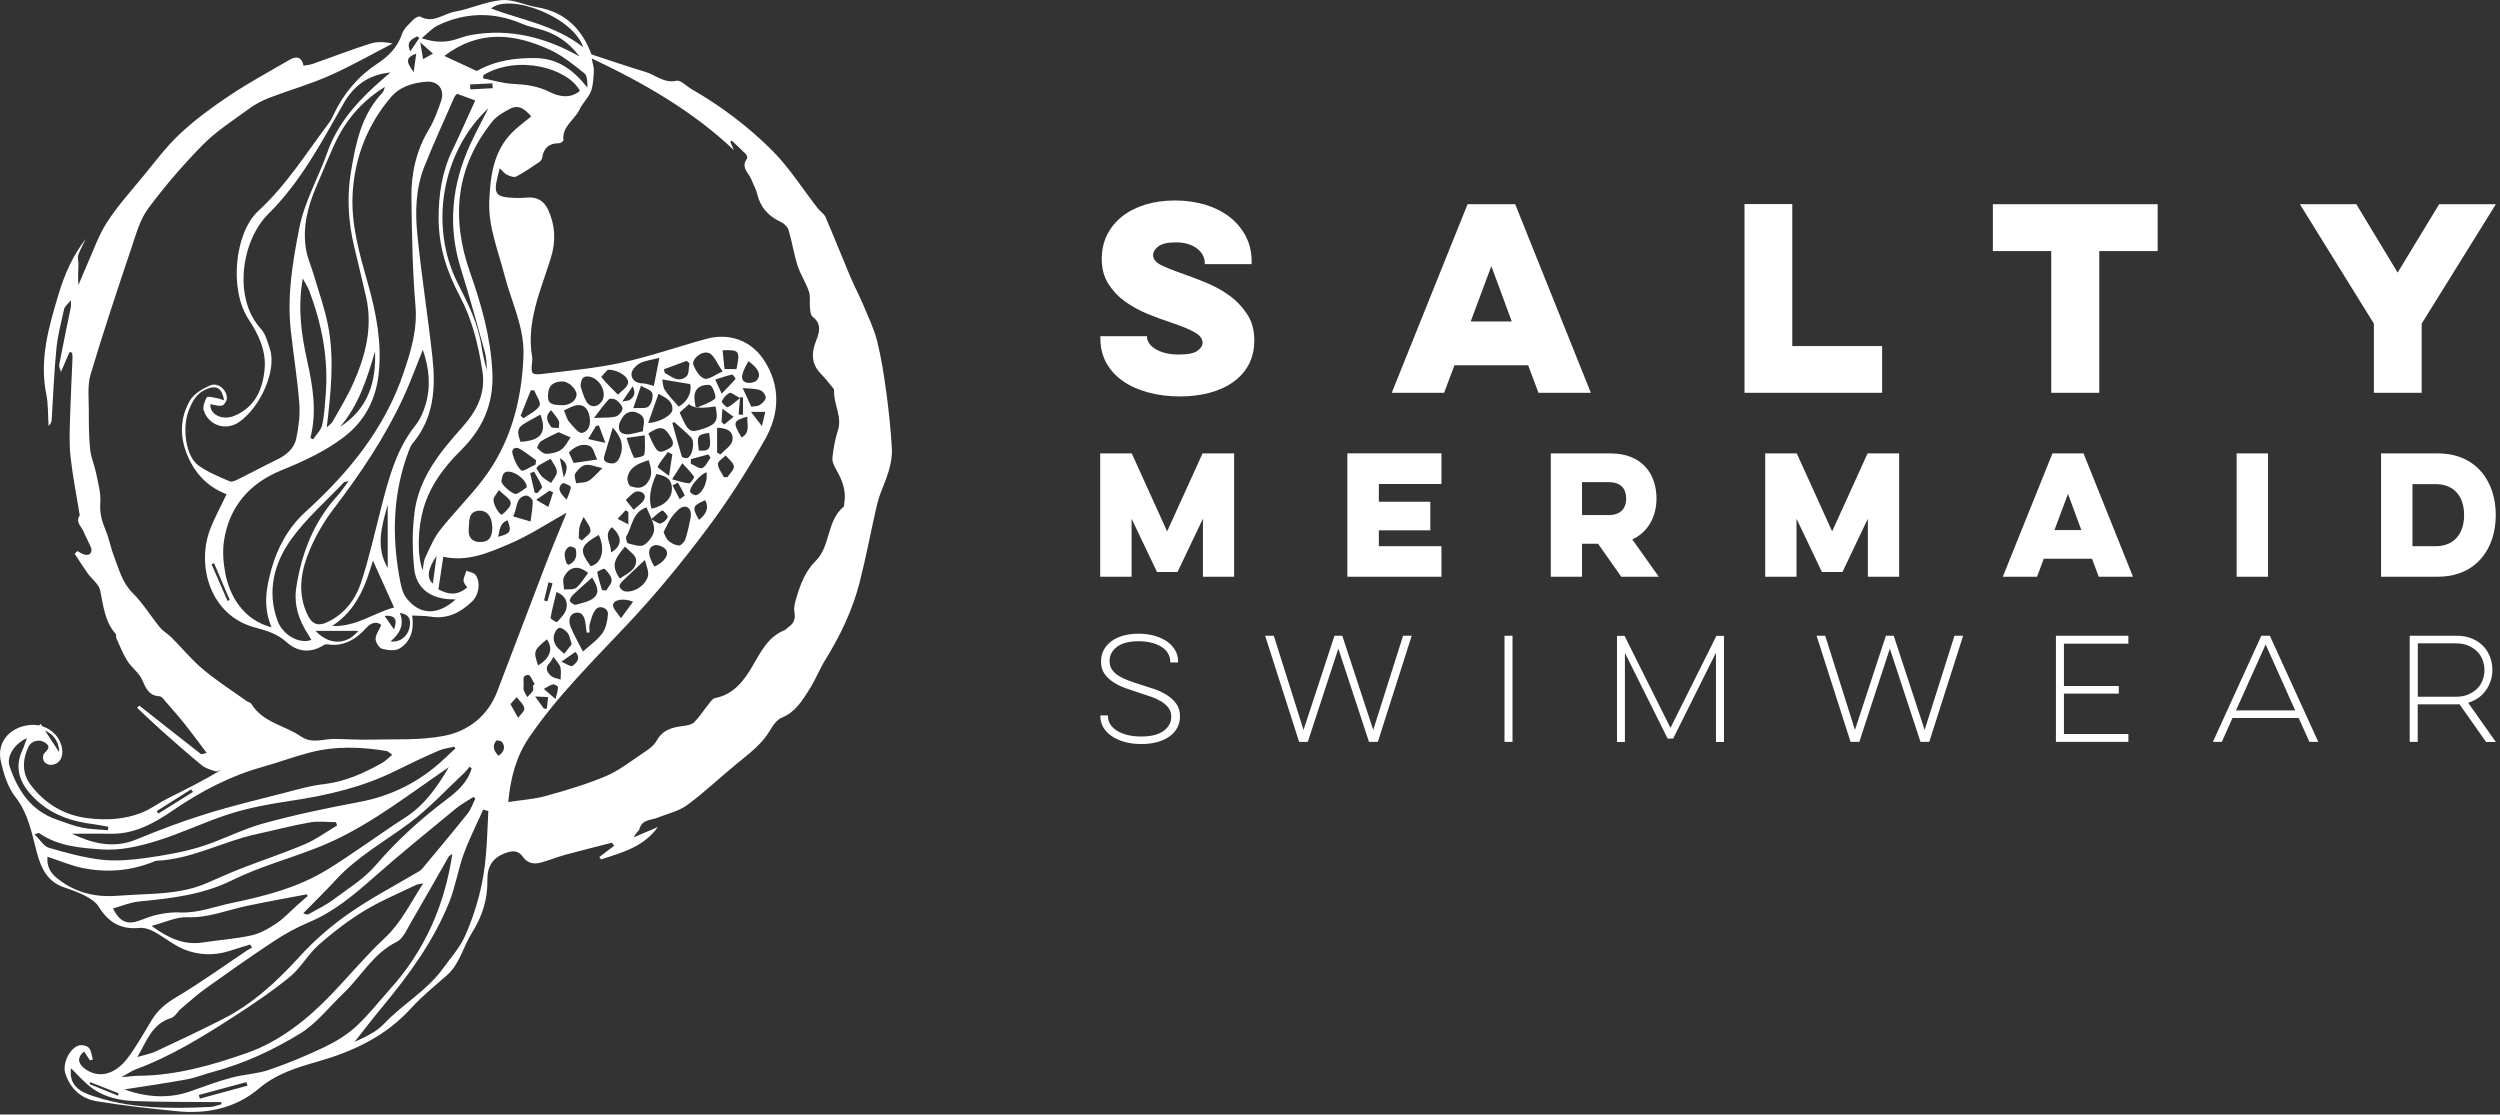
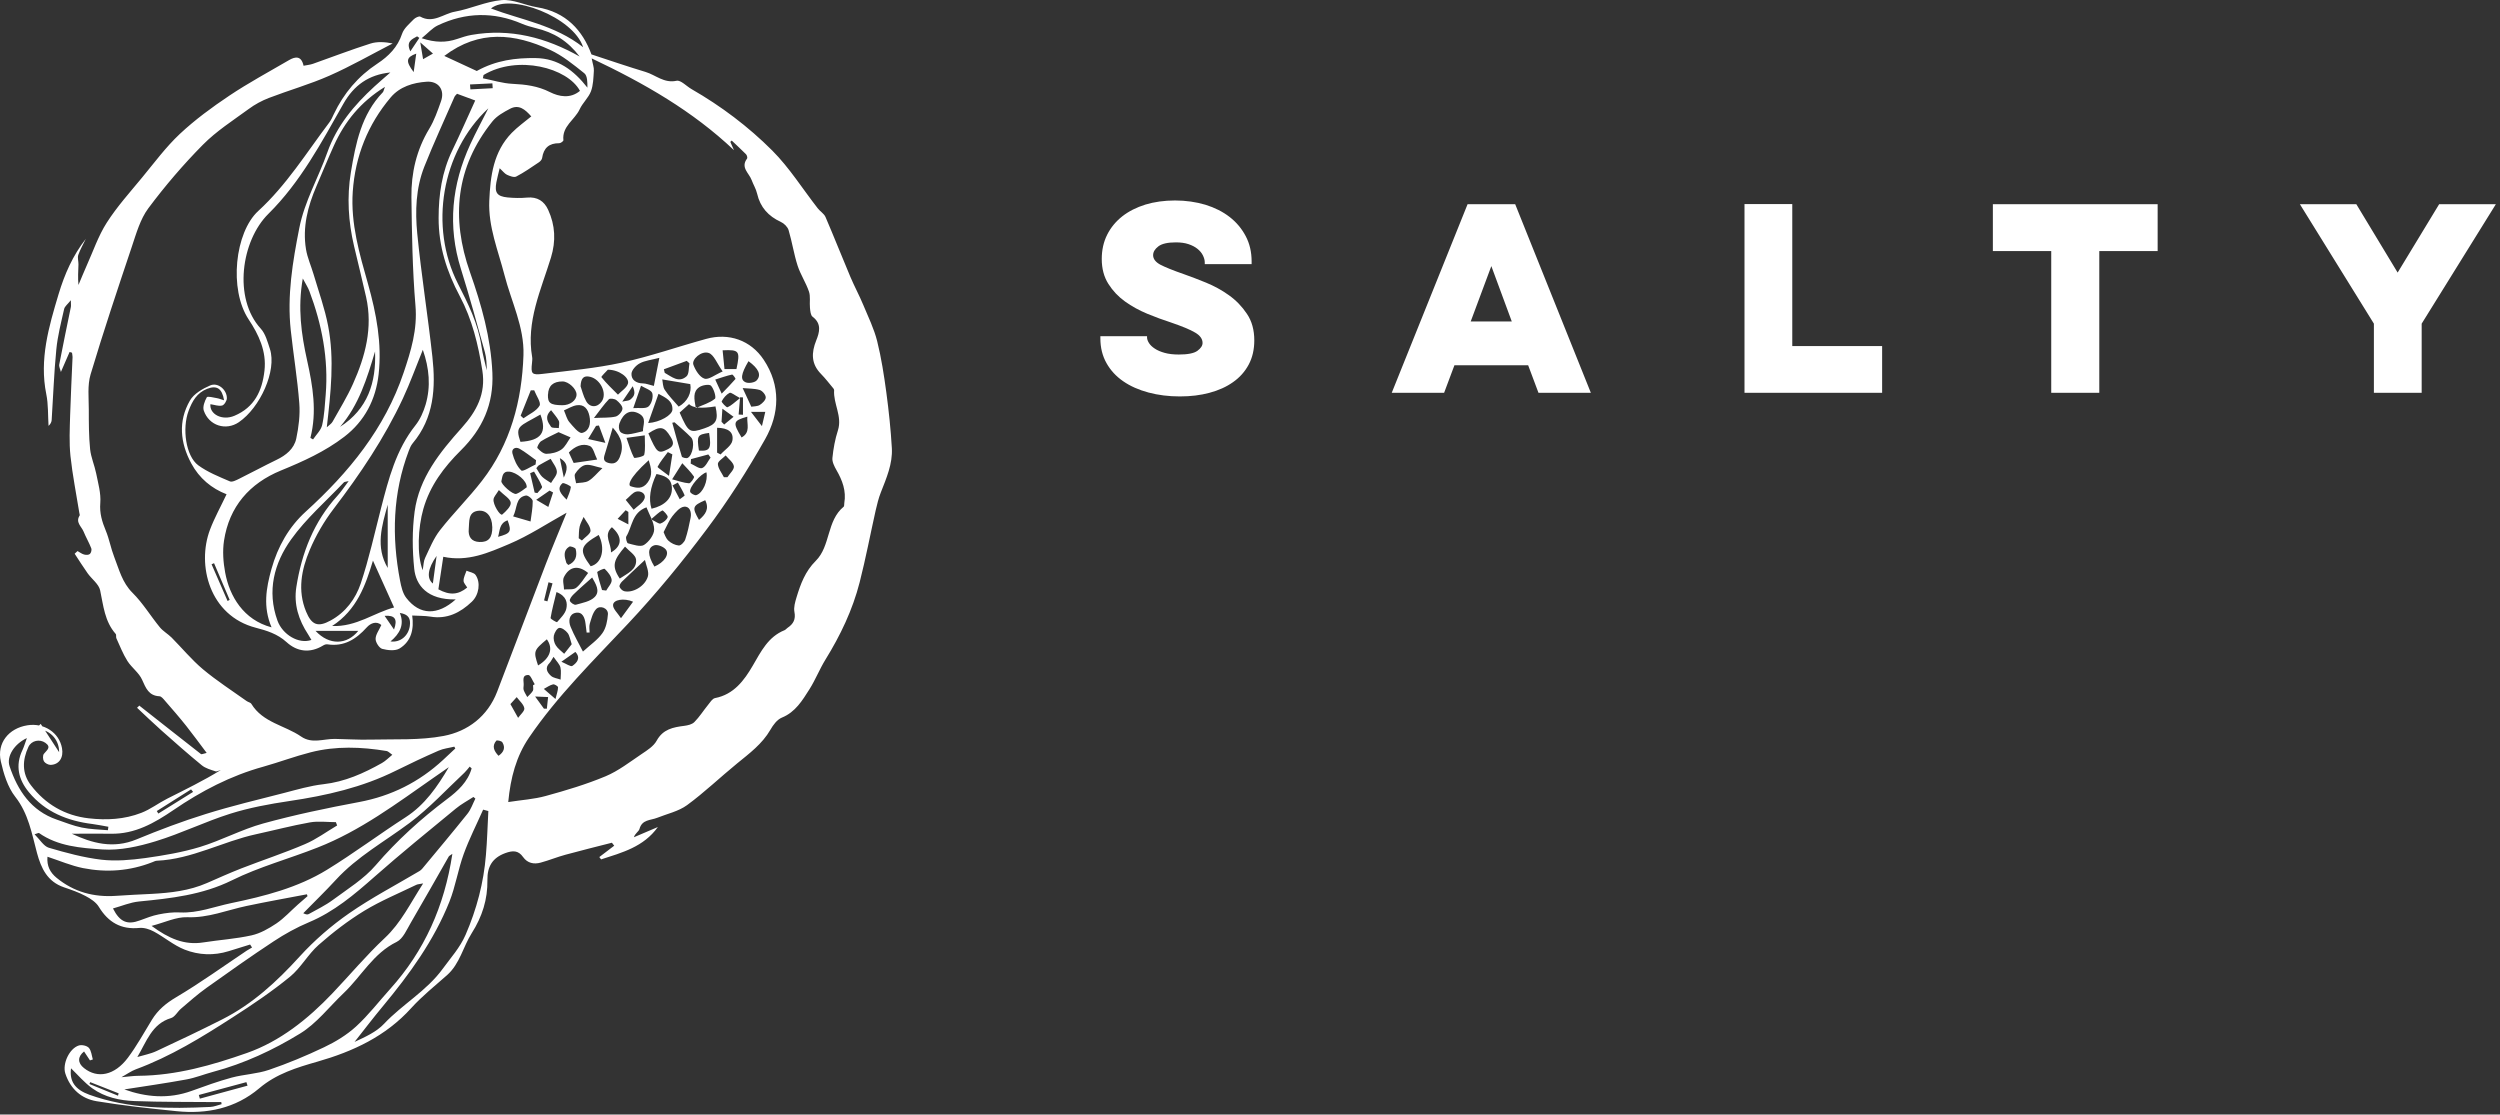
<svg xmlns="http://www.w3.org/2000/svg" width="572" height="255" viewBox="0 0 572 255" fill="none">
  <rect x="0" y="0" width="572" height="255" fill="#333333" stroke="none" />
-   <path d="M93.884 11.751C94.577 10.73 95.253 9.692 95.946 8.672C95.768 8.546 95.608 8.439 95.43 8.314C94.239 8.994 92.835 9.495 93.884 11.751ZM128.996 109.274C129.743 107.645 130.276 106.052 128.089 104.817C128.427 106.482 128.712 107.878 128.996 109.274ZM124.48 137.378C124.729 137.45 124.996 137.522 125.245 137.593C125.636 136.215 126.027 134.854 126.418 133.476C126.116 133.386 125.796 133.297 125.494 133.225C125.156 134.622 124.818 136 124.48 137.396M27.002 250.69C27.055 250.511 27.108 250.332 27.144 250.153C24.975 249.294 22.806 248.453 20.637 247.593C20.584 247.737 20.53 247.88 20.459 248.023C22.628 248.918 24.815 249.795 26.984 250.69M142.365 91.892C143.29 91.678 143.877 91.713 144.214 91.427C145.299 90.55 145.388 89.834 144.765 88.366C144.125 89.315 143.468 90.281 142.365 91.892ZM87.999 140.905C88.71 141.943 89.404 142.946 90.15 144.037C91.022 141.657 90.346 140.708 87.999 140.905ZM168.997 94.846C169.335 94.846 169.655 94.882 169.993 94.9V90.926C169.78 90.926 169.566 90.89 169.335 90.89C169.211 92.215 169.104 93.522 168.997 94.846ZM99.075 12.27C98.097 11.411 97.351 10.766 96.159 9.692C96.444 11.375 96.604 12.377 96.799 13.541C97.511 13.147 98.097 12.807 99.075 12.252M175.113 94.237H171.824C172.731 95.419 173.371 96.225 174.331 97.495C174.669 96.081 174.846 95.347 175.095 94.237M124.445 162.135C124.676 162.135 124.889 162.153 125.12 162.153C125.209 161.276 125.316 160.381 125.405 159.486C124.587 159.45 123.751 159.414 122.436 159.361C123.396 160.685 123.911 161.401 124.445 162.135ZM127.094 159.933C127.378 158.752 127.68 158 127.68 157.248C127.68 157.016 126.863 156.496 126.525 156.586C125.831 156.747 125.191 157.212 124.427 157.624C125.654 158.68 126.116 159.092 127.094 159.933ZM143.77 117.133C143.557 117.007 143.361 116.864 143.148 116.739C142.543 117.401 141.921 118.063 141.316 118.708C142.081 119.102 142.828 119.495 143.77 119.979V117.133ZM52.069 137.504C52.229 137.414 52.389 137.343 52.549 137.253C51.358 134.461 50.167 131.668 48.976 128.858C48.78 128.947 48.602 129.019 48.407 129.108C49.633 131.901 50.842 134.693 52.069 137.504ZM95.235 12.27C92.906 13.111 92.764 14.006 94.648 16.494C94.826 15.17 95.022 13.827 95.235 12.27ZM116.142 119.048C114.222 119.71 114.4 121.357 113.956 122.825C116.853 122.037 117.102 121.644 116.142 119.048ZM99.04 133.512C99.306 131.489 99.591 129.466 99.893 127.193C97.831 130.129 97.582 132.33 99.04 133.512ZM114.062 172.929C115.271 172.088 115.698 171.068 114.933 169.832C114.738 169.528 113.689 169.295 113.547 169.474C112.516 170.692 112.996 171.802 114.062 172.929ZM165.104 96.529C165.299 96.726 165.495 96.941 165.691 97.137C166.402 96.547 167.131 95.956 167.842 95.365C167.113 94.828 166.384 94.309 165.282 93.504C165.193 94.989 165.139 95.759 165.086 96.529M155.077 110.42C154.668 110.635 154.259 110.849 153.868 111.064C154.419 112.12 154.97 113.177 155.521 114.233C155.912 113.91 156.695 113.445 156.641 113.32C156.215 112.317 155.628 111.369 155.095 110.42M107.538 19.305C107.555 19.681 107.591 20.075 107.626 20.451C109.333 20.361 111.022 20.271 112.729 20.182C112.711 19.806 112.693 19.43 112.658 19.072C110.951 19.144 109.244 19.233 107.538 19.323M128.463 151.413C129.529 151.86 130.596 152.612 130.952 152.361C131.983 151.663 132.961 150.571 131.645 149.157C130.774 149.766 129.921 150.374 128.463 151.395M44.175 181.182C44.016 180.985 43.873 180.788 43.713 180.609C41.1 182.256 38.486 183.92 35.873 185.567C35.998 185.764 36.104 185.961 36.229 186.14C38.878 184.493 41.544 182.846 44.193 181.182M122.347 112.711C122.543 112.747 122.756 112.783 122.951 112.818C123.325 112.317 124.143 111.655 124.018 111.351C123.574 110.133 122.809 109.041 122.187 107.896C121.902 108.021 121.6 108.146 121.298 108.272C121.636 109.74 121.991 111.225 122.329 112.711M129.654 114.322C130.009 113.356 130.507 112.407 130.614 111.422C130.632 111.19 128.943 110.366 128.694 110.563C127.307 111.78 128.267 112.962 129.654 114.322ZM148.961 118.815C150.081 119.334 150.739 119.925 151.13 119.782C151.788 119.549 152.57 118.941 152.766 118.314C152.872 117.938 151.699 116.721 151.539 116.792C150.757 117.168 150.117 117.849 148.961 118.815ZM126.543 112.675C126.276 112.532 126.009 112.389 125.743 112.246C124.871 112.836 124.018 113.427 122.685 114.358C123.894 115.074 124.676 115.522 125.458 115.987C125.814 114.877 126.187 113.785 126.543 112.675ZM137.05 97.352C136.819 97.388 136.605 97.424 136.374 97.442C135.77 98.444 135.165 99.447 134.561 100.449C135.823 100.735 136.925 100.968 138.507 101.326C137.956 99.84 137.494 98.587 137.032 97.352M126.08 93.862C124.48 95.383 125.351 96.6 126.08 97.656C126.329 97.997 127.236 97.853 127.858 97.943C127.858 97.37 128.072 96.708 127.84 96.26C127.414 95.437 126.738 94.721 126.098 93.862M130.027 129.269C131.716 128.553 132.107 127.211 131.716 125.618C131.645 125.313 130.525 124.884 130.223 125.081C128.783 125.993 129.138 127.39 129.565 128.732C129.618 128.911 129.832 129.055 130.027 129.269ZM161.353 114.447C158.419 115.718 158.295 116.094 159.93 118.958C161.406 117.723 162.348 116.434 161.353 114.447ZM13.526 172.124C13.579 168.973 11.09 166.7 8.121 166.789C8.512 166.396 8.903 166.02 9.312 165.626C10.681 167.72 12.032 169.797 13.543 172.124M158.099 105.05C158.081 105.39 158.046 105.73 158.028 106.07C158.917 106.446 160.001 107.341 160.659 107.09C161.477 106.768 161.957 105.533 162.579 104.692C162.402 104.459 162.242 104.208 162.064 103.976C160.73 104.334 159.415 104.692 158.081 105.05M169.335 91.087C168.073 90.425 167.273 89.709 166.917 89.888C166.171 90.281 165.531 91.051 165.122 91.821C165.015 92 166.206 93.289 166.455 93.181C167.308 92.823 168.002 92.107 169.335 91.069M170.989 95.329C167.7 96.278 167.593 96.618 169.673 100.091C171.789 98.927 170.846 97.012 170.989 95.329ZM162.242 99.053C159.539 99.429 159.415 99.661 159.913 103.098C162.437 103.277 162.81 102.615 162.242 99.053ZM121.956 156.801C122.08 156.711 122.222 156.64 122.347 156.55C121.867 155.816 121.387 154.438 120.889 154.438C119.236 154.438 119.929 155.941 119.805 156.89C119.751 157.23 119.734 157.642 119.84 157.946C120.036 158.483 120.374 158.985 120.64 159.486C121.085 159.02 121.6 158.591 121.92 158.054C122.098 157.732 121.956 157.212 121.956 156.783M56.638 248.399C56.549 248.13 56.46 247.862 56.371 247.593C52.745 248.578 49.118 249.545 45.491 250.529C45.562 250.816 45.633 251.084 45.722 251.371C49.367 250.386 52.994 249.384 56.638 248.399ZM116.782 161.097C117.44 162.26 117.991 163.263 118.542 164.247C119.058 163.514 120.071 162.672 119.965 162.046C119.805 161.133 118.845 160.345 118.222 159.504C117.796 159.969 117.387 160.435 116.782 161.097ZM139.788 126.405C142.436 124.884 142.401 122.753 140.001 120.623C137.974 122.467 139.894 124.275 139.788 126.405ZM132.409 123.147C132.658 123.326 132.907 123.487 133.138 123.666C133.85 122.915 135.13 122.145 135.112 121.411C135.076 120.355 134.098 119.316 133.53 118.278C133.227 119.012 132.801 119.71 132.623 120.48C132.427 121.339 132.463 122.27 132.409 123.165M144.837 137.665C142.792 136.788 140.303 137.181 140.268 138.435C140.232 139.312 141.299 140.242 142.081 141.442C143.237 139.849 144.037 138.775 144.854 137.665M153.832 103.958C153.495 103.779 153.139 103.6 152.801 103.438C151.983 104.548 151.077 105.604 150.455 106.804C150.383 106.965 151.823 107.896 153.068 108.88C153.406 106.768 153.619 105.372 153.832 103.958ZM126.649 150.285C126.187 151.001 126.009 151.413 125.725 151.699C124.587 152.827 125.209 153.865 126.063 154.635C126.614 155.136 127.52 155.208 128.267 155.494C128.267 154.563 128.445 153.596 128.232 152.719C128.054 151.985 127.396 151.377 126.649 150.285ZM165.122 90.067C166.331 88.814 167.344 87.793 168.286 86.701C168.34 86.63 167.7 85.663 167.504 85.699C166.242 85.967 165.015 86.415 163.646 86.844C164.215 88.097 164.535 88.796 165.122 90.067ZM137.743 134.998C138.063 135.033 138.383 135.087 138.703 135.123C139.147 134.299 140.019 133.458 139.948 132.688C139.859 131.793 139.076 130.862 138.365 130.164C138.187 129.985 136.605 130.755 136.641 130.916C136.89 132.295 137.352 133.637 137.743 134.998ZM143.165 114.376C144.001 115.414 144.499 116.023 144.979 116.631C145.85 115.79 147.112 115.092 147.468 114.054C147.859 112.926 146.561 112.228 145.565 112.478C144.765 112.675 144.125 113.57 143.165 114.376ZM161.637 108.075C160.393 108.343 157.655 111.422 157.904 112.514C157.993 112.89 158.953 113.409 159.326 113.284C160.873 112.765 162.01 109.99 161.637 108.075ZM89.35 146.758C91.59 147.063 93.422 145.487 93.759 143.268C94.026 141.442 93.404 140.547 91.484 140.242C92.586 142.928 91.484 144.968 89.35 146.758ZM156.108 105.98C155.255 107.323 154.65 108.29 153.779 109.668C155.201 110.026 156.41 110.491 157.655 110.581C158.028 110.599 158.935 109.256 158.793 109.059C158.046 107.967 157.068 107.037 156.108 105.98ZM165.619 109.185C165.886 109.185 166.171 109.185 166.437 109.185C166.971 108.343 168.002 107.448 167.913 106.696C167.788 105.801 166.704 105.032 166.028 104.208C165.388 104.871 164.215 105.551 164.251 106.177C164.304 107.198 165.122 108.182 165.637 109.203M123.111 152.254C125.92 150.571 126.614 148.369 125.12 146.275C122.08 148.817 122.027 148.996 123.111 152.254ZM88.71 115.468C87.359 120.337 85.866 125.116 88.71 129.95V115.468ZM114.133 112.138C113.511 113.159 112.996 113.66 112.924 114.215C112.747 115.432 114.453 118.099 114.916 117.723C115.769 116.989 116.96 115.844 116.853 115.002C116.729 114.072 115.324 113.32 114.151 112.138M119.129 95.115C119.342 95.311 119.556 95.508 119.769 95.705C121.049 94.775 122.72 94.076 123.449 92.823C123.858 92.125 122.685 90.514 122.222 89.297C121.956 89.297 121.707 89.297 121.44 89.315C120.676 91.248 119.911 93.181 119.129 95.097M171.255 82.638C169.531 85.573 169.317 86.952 170.651 87.489C171.344 87.757 172.677 87.543 173.14 87.023C174.26 85.77 173.566 84.32 171.255 82.638ZM165.335 80.15C165.477 81.6 165.619 83.014 165.762 84.446H168.5C169.388 80.293 169.175 79.971 165.335 80.15ZM169.922 88.796C170.669 90.407 171.255 91.678 171.895 93.056C172.5 92.949 173.3 93.002 173.851 92.644C174.455 92.268 175.22 91.499 175.202 90.926C175.202 90.317 174.42 89.404 173.815 89.225C172.571 88.867 171.22 88.921 169.94 88.796M149.708 129.645C151.948 128.696 153.246 126.835 152.321 125.707C151.788 125.063 150.437 124.544 149.726 124.758C148.108 125.26 148.143 127.032 149.726 129.627M144.908 93.378C146.294 93.271 147.681 93.575 148.357 93.02C149.068 92.43 149.512 90.872 149.246 89.977C149.032 89.243 147.628 88.849 146.668 88.259C146.028 90.085 145.565 91.409 144.89 93.378M151.895 84.482C151.966 84.75 152.019 85.037 152.09 85.305C153.672 86.182 155.29 87.704 157.086 86.093C157.69 85.538 157.548 84.124 157.744 83.121C157.53 82.942 157.335 82.745 157.121 82.566C155.379 83.211 153.619 83.855 151.877 84.499M81.972 144.342H72.194C75.359 147.743 79.412 147.528 81.972 144.342ZM164.073 103.564C164.339 103.707 164.606 103.832 164.873 103.976C165.815 102.919 167.397 101.953 167.575 100.771C167.895 98.82 166.562 97.925 164.073 97.871V103.564ZM143.343 100.198C143.948 101.935 144.374 103.403 145.068 104.727C145.157 104.906 147.29 104.477 147.397 104.065C147.699 102.722 147.521 101.272 147.521 99.608C145.939 99.823 144.925 99.966 143.361 100.181M127.325 135.463C126.809 137.575 126.294 139.473 125.974 141.388C125.938 141.639 127.396 142.426 127.449 142.355C128.267 141.406 129.298 140.439 129.565 139.312C129.867 138.005 129.689 136.412 127.325 135.463ZM135.894 95.634C137.956 95.526 139.45 95.634 140.854 95.311C141.512 95.15 142.383 94.166 142.419 93.522C142.454 92.877 141.654 92.036 141.032 91.552C140.623 91.23 139.574 91.087 139.307 91.356C138.205 92.501 137.281 93.844 135.894 95.634ZM122.72 107.126C123.236 107.914 123.538 108.594 124.036 109.077C124.623 109.65 125.405 110.044 126.08 110.509C126.56 109.632 127.467 108.755 127.414 107.914C127.36 106.911 126.507 105.962 125.992 104.978C125.103 105.461 124.196 105.927 123.325 106.446C123.094 106.571 122.951 106.84 122.703 107.126M136.641 105.157C136.036 103.958 135.752 102.382 134.952 102.042C133.227 101.326 131.538 102.132 130.152 103.528C130.578 104.459 130.969 105.336 131.254 105.927C133.049 105.658 134.543 105.461 136.659 105.139M130.809 147.403C130.418 146.239 130.312 145.38 129.867 144.825C129.423 144.252 128.552 143.59 127.965 143.662C127.449 143.733 126.863 144.753 126.72 145.434C126.578 146.132 126.774 147.045 127.165 147.653C127.627 148.405 128.427 148.96 129.085 149.587C129.689 148.817 130.294 148.065 130.809 147.403ZM137.832 107.108C136.214 106.768 135.005 106.195 133.938 106.392C133.032 106.571 132.125 107.538 131.592 108.397C131.289 108.88 131.716 109.829 131.805 110.563C132.783 110.402 133.903 110.491 134.685 110.008C135.734 109.382 136.534 108.325 137.832 107.108ZM122.543 106.285C122.578 105.962 122.614 105.622 122.649 105.3C121.405 104.423 120.214 103.438 118.898 102.687C117.938 102.132 116.978 102.687 117.245 103.743C117.618 105.157 118.258 106.679 119.271 107.645C119.609 107.985 121.405 106.786 122.525 106.285M159.184 93.378C160.837 92.626 162.419 92.197 163.575 91.23C163.913 90.944 163.344 88.975 162.686 88.259C162.313 87.847 160.695 88.097 160.001 88.581C158.473 89.619 158.828 91.266 159.201 93.378M120.516 111.494C120.587 109.972 118.151 108.057 116.533 107.914C114.898 107.77 114.969 109.095 114.72 110.062C114.542 110.742 117.351 113.266 118.133 112.998C119.076 112.657 119.858 111.923 120.516 111.494ZM117.405 118.153C118.862 118.583 120.125 118.941 121.387 119.316C121.582 117.759 121.902 116.202 121.885 114.644C121.885 114.179 120.782 113.284 120.32 113.373C117.902 113.821 118.418 116.184 117.405 118.171M154.348 96.618C154.17 96.654 153.992 96.69 153.815 96.726C154.526 99.303 155.219 101.899 156.001 104.459C156.072 104.692 157.033 104.942 157.353 104.763C158.526 104.119 159.024 101.022 158.117 100.073C156.926 98.856 155.61 97.764 154.33 96.618M150.668 90.102C149.832 92.447 149.103 94.506 148.303 96.797C151.006 96.618 153.815 94.971 153.85 93.701C153.921 91.696 152.339 91.015 150.668 90.102ZM135.147 129.556C137.885 128.876 138.472 125.277 136.979 122.395C132.658 124.919 132.427 125.868 135.147 129.556ZM140.196 97.835C139.556 99.984 139.041 101.81 138.472 103.618C138.187 104.53 137.796 105.497 139.112 105.891C140.356 106.267 141.245 105.945 141.796 104.602C142.81 102.132 142.241 100.073 140.196 97.835ZM148.339 99.16C150.348 103.743 150.579 103.904 152.89 102.74C154.384 101.989 154.099 101.058 153.423 99.948C151.983 97.549 151.077 97.37 148.357 99.16M134.561 131.095C132.321 129.234 130.276 129.592 129.032 132.026C128.64 132.778 129.032 133.906 129.049 134.872C129.992 134.765 131.201 134.998 131.841 134.478C132.907 133.637 133.601 132.33 134.561 131.095ZM141.814 132.366C143.557 131.185 145.761 130.343 145.53 128.016C145.423 126.978 143.912 126.065 143.005 125.063C140.534 127.998 139.77 129.359 141.796 132.366M135.485 132.133C133.921 133.53 132.516 134.729 131.201 136.018C130.809 136.394 130.276 137.092 130.383 137.45C130.507 137.88 131.378 138.47 131.752 138.363C133.263 137.933 135.058 137.629 136.072 136.591C137.405 135.23 136.267 133.548 135.485 132.133ZM77.812 97.656C84.141 93.593 86.097 87.525 85.812 80.418C83.981 86.558 82.115 92.662 77.812 97.656ZM119.076 101.093C123.858 100.807 125.191 98.91 123.645 94.846C118.88 97.603 117.778 97.37 119.076 101.093ZM155.272 93.038C157.299 91.91 158.313 89.834 157.939 87.883C155.788 87.525 153.779 87.185 151.521 86.809C151.663 87.435 151.628 88.491 152.09 89.189C152.979 90.55 154.17 91.731 155.272 93.02M147.574 128.106C145.53 130.021 143.912 131.507 142.312 133.064C142.01 133.369 141.654 133.941 141.743 134.228C141.885 134.657 142.383 135.159 142.828 135.266C144.694 135.714 147.468 134.264 148.214 131.972C148.588 130.845 147.806 129.305 147.557 128.106M139.076 84.589C138.792 84.911 137.494 86.164 137.601 86.29C138.739 87.722 140.09 88.993 141.388 90.299C142.17 89.476 143.343 88.778 143.663 87.811C144.108 86.469 141.708 84.589 139.076 84.589ZM147.112 98.677C147.059 97.263 148.126 95.598 146.099 94.578C144.25 93.647 142.65 94.416 141.725 96.869C141.512 97.424 141.565 98.337 141.903 98.766C142.241 99.196 143.094 99.429 143.699 99.375C144.801 99.285 145.903 98.927 147.13 98.659M148.446 105.282C146.134 105.998 144.125 106.768 143.574 109.185C143.432 109.811 143.841 111.1 144.268 111.243C145.637 111.691 147.059 111.977 148.214 110.348C149.406 108.683 148.997 107.162 148.428 105.282M127.805 98.874C126.418 99.572 125.049 100.163 123.805 100.95C123.343 101.237 122.827 102.347 122.951 102.508C123.503 103.098 124.303 103.832 124.996 103.832C126.152 103.832 127.485 103.51 128.427 102.866C129.334 102.239 129.867 101.022 130.543 100.073C129.725 99.715 128.925 99.375 127.787 98.874M129.032 93.897C129.476 94.9 129.689 95.884 130.258 96.565C131.112 97.567 132.427 99.214 133.174 99.053C134.792 98.677 135.254 96.958 134.863 95.186C134.525 93.593 133.69 92.483 131.983 92.716C130.952 92.859 129.974 93.504 128.996 93.915M132.818 88.33C133.156 89.243 133.441 90.604 134.098 91.767C134.97 93.342 136.712 93.289 137.707 91.803C138.934 89.977 137.405 86.791 135.041 86.218C133.53 85.842 132.925 86.54 132.836 88.348M165.353 85.001C164.019 83.121 163.344 81.152 162.153 80.758C160.464 80.185 158.188 82.244 158.65 83.461C159.113 84.714 160.073 86.272 161.175 86.63C162.117 86.952 163.539 85.77 165.353 84.983M150.881 81.868C148.979 82.369 147.539 82.495 146.365 83.139C145.512 83.587 144.517 84.678 144.481 85.52C144.428 86.916 145.565 87.704 147.094 87.722C147.788 87.722 148.463 88.026 149.601 88.294C149.975 86.379 150.348 84.535 150.863 81.868M125.369 90.263C125.298 92.215 125.903 92.68 128.64 92.716C130.418 92.734 131.912 91.624 131.912 90.263C131.912 88.975 130.081 87.274 128.712 87.274C126.578 87.274 125.458 88.259 125.387 90.263M149.068 116.399C152.161 115.683 153.85 113.91 153.726 111.601C153.619 109.292 151.966 108.845 150.206 108.451C148.748 111.53 148.369 114.179 149.068 116.399ZM112.622 120.516C112.587 118.171 111.324 116.578 109.298 116.882C107.058 117.222 107.413 119.37 107.253 120.999C107.075 122.789 107.84 123.935 109.689 124.006C111.804 124.096 112.676 123.004 112.64 120.534M163.699 92.984C160.487 93.51 158.473 93.337 157.655 92.465C156.926 93.11 156.197 93.772 155.504 94.399C157.53 98.999 157.797 99.16 161.193 97.997C163.913 97.066 164.411 96.117 163.699 92.984ZM147.912 116.076C144.57 117.294 144.677 120.498 143.308 122.718C143.094 123.058 143.414 124.239 143.681 124.311C144.89 124.615 146.508 125.206 147.343 124.687C148.463 123.989 149.69 122.342 149.672 121.124C149.654 119.424 148.534 117.723 147.912 116.076ZM151.841 121.769C152.001 122.073 152.268 123.058 152.89 123.666C153.512 124.275 154.472 124.74 155.308 124.812C155.788 124.848 156.588 124.024 156.784 123.434C157.335 121.823 157.673 120.14 158.01 118.475C158.277 117.204 157.833 115.808 156.535 115.933C155.557 116.023 154.561 117.204 153.832 118.117C153.104 119.012 152.677 120.176 151.823 121.769M50.7 252.659C50.682 252.498 50.647 252.337 50.629 252.158C50.273 252.158 49.918 252.158 49.562 252.158C43.304 252.104 37.046 252.158 30.788 251.925C27.375 251.8 23.962 251.048 21.117 249.008C19.286 247.701 17.792 245.911 16.246 244.425C15.872 247.397 17.135 249.276 20.441 250.475C29.437 253.716 38.735 253.716 48.105 253.268C48.976 253.232 49.829 252.856 50.682 252.641M6.13 168.884C3.268 170.208 1.454 173.073 2.183 175.292C4.05 180.877 7.108 185.514 13.01 187.536C14.895 188.181 16.779 188.951 18.717 189.344C20.672 189.756 22.699 189.774 24.69 189.953C24.726 189.684 24.762 189.416 24.797 189.165C23.588 188.951 22.397 188.7 21.188 188.539C15.463 187.841 10.379 185.8 6.61 181.253C4.245 178.407 3.445 175.167 5.134 171.623C5.49 170.871 5.721 170.065 6.148 168.884M133.387 149.068C135.076 147.528 136.747 146.4 137.832 144.861C138.667 143.697 138.987 142.015 139.094 140.529C139.183 139.151 137.281 138.363 136.356 139.401C135.592 140.26 135.29 141.567 134.934 142.731C134.756 143.339 134.898 144.055 134.898 144.718C134.667 144.718 134.454 144.718 134.223 144.736C134.152 144.073 134.063 143.393 133.974 142.731C133.814 141.352 133.298 139.92 131.734 140.207C130.169 140.511 130.027 142.14 130.543 143.393C131.361 145.398 132.463 147.277 133.37 149.068M133.423 10.802C131.201 3.892 116.64 -1.675 112.338 1.941C119.2 4.555 126.898 5.682 133.423 10.802ZM75.981 143.232C81.546 143.465 85.706 140.135 90.168 138.989C88.568 135.427 86.95 131.847 85.332 128.267C83.661 133.852 81.652 139.58 75.981 143.232ZM110.631 17.175C110.578 17.425 110.542 17.658 110.489 17.909C112.729 18.356 114.969 19.072 117.245 19.18C120.249 19.323 123.04 19.663 125.832 21.077C127.894 22.115 130.489 22.634 132.694 20.791C129.885 15.528 118.436 12.467 110.613 17.175M111.715 24.8C100.977 34.825 98.186 51.884 104.746 64.844C107.075 69.445 109.404 74.045 110.169 79.272C110.435 81.116 110.951 82.906 111.36 84.732C111.36 83.318 111.307 81.886 110.933 80.543C109.173 74.189 107.431 67.834 105.458 61.533C102.364 51.687 103.377 42.218 107.609 32.999C108.889 30.224 110.347 27.539 111.715 24.818M132.676 13.004C129.885 9.352 126.809 7.437 122.454 6.398C121.422 6.148 120.391 5.843 119.414 5.432C112.942 2.657 106.506 2.8 100.177 5.808C98.915 6.398 97.937 7.562 96.479 8.743C99.608 9.782 102.08 9.764 104.569 8.922C105.653 8.564 106.738 8.188 107.858 7.992C116.765 6.434 124.943 8.582 132.712 12.986M107.911 175.811C107.769 175.686 107.609 175.543 107.466 175.4C107.075 175.865 106.702 176.366 106.258 176.796C102.133 180.662 98.257 184.887 93.759 188.252C88.052 192.531 81.741 195.968 76.834 201.32C74.434 203.933 71.874 206.404 69.385 208.946C70.007 209.268 70.399 209.286 70.665 209.125C72.514 208.086 74.47 207.156 76.177 205.885C79.555 203.379 83.27 201.105 85.955 197.973C90.862 192.262 96.319 187.322 102.293 182.828C104.711 181.02 107.04 178.908 107.911 175.811ZM71.003 100.181C71.216 100.306 71.412 100.413 71.625 100.539C72.336 99.465 73.421 98.462 73.705 97.281C74.221 95.007 74.328 92.609 74.523 90.263C75.181 82.083 73.652 74.242 70.79 66.617C70.452 65.739 69.936 64.952 69.279 63.717C68.087 70.447 68.941 76.48 70.274 82.495C71.572 88.33 72.55 94.202 71.021 100.181M101.635 12.789C104.462 14.096 106.933 15.259 109.084 16.244C113.529 13.774 118.027 13.219 122.614 13.29C127.663 13.362 131.307 16.101 134.401 20.057C134.401 18.768 134.401 17.336 133.69 16.763C131.201 14.776 128.676 12.699 125.814 11.393C117.76 7.687 109.689 6.703 101.635 12.807M79.75 110.08C79.057 110.241 78.808 110.241 78.701 110.348C74.612 114.662 70.043 118.618 66.612 123.416C62.736 128.84 61.029 135.194 63.483 141.997C64.638 145.201 68.354 147.439 71.252 146.418C71.003 145.989 70.754 145.559 70.505 145.165C68.336 141.871 67.181 138.273 67.803 134.317C69.03 126.495 71.803 119.352 77.225 113.409C78.061 112.496 78.737 111.44 79.768 110.08M70.363 205.043C70.31 204.9 70.256 204.757 70.221 204.614C65.616 205.491 61.012 206.314 56.425 207.281C51.927 208.23 47.642 210.056 42.842 209.859C40.3 209.769 37.704 211.058 34.682 211.846C38.575 214.71 42.184 216.321 46.522 215.623C50.185 215.05 53.918 214.817 57.545 214.012C59.554 213.564 61.492 212.454 63.234 211.291C65.029 210.073 66.523 208.409 68.159 206.959C68.887 206.296 69.634 205.67 70.381 205.025M111.733 185.567C111.342 185.46 110.951 185.352 110.542 185.245C109.049 188.628 107.36 191.922 106.098 195.395C104.8 198.957 104.231 202.788 102.826 206.314C99.271 215.211 93.706 222.872 87.644 230.176C85.403 232.861 83.288 235.654 81.119 238.392C83.572 237.247 86.115 236.119 87.875 234.24C92.088 229.764 97.582 226.757 101.297 221.655C103.146 219.113 105.226 216.858 106.524 213.886C109.067 208.033 110.667 201.964 111.182 195.61C111.467 192.28 111.555 188.915 111.733 185.585M104.16 171.229C104.089 171.103 104.017 170.96 103.946 170.835C102.737 171.139 101.44 171.265 100.32 171.766C97.048 173.198 93.813 174.719 90.613 176.313C82.897 180.161 74.665 182.023 66.221 183.276C61.652 183.956 57.065 184.798 52.691 186.176C46.913 188.002 41.42 190.705 35.624 192.477C31.713 193.676 27.464 194.625 23.446 194.357C18.504 194.016 13.277 193.658 8.903 190.579C8.85 190.544 8.69 190.633 7.908 190.884C9.134 192.101 9.988 193.605 11.161 193.963C15.108 195.126 19.144 196.218 23.215 196.702C26.504 197.077 29.917 196.773 33.224 196.326C37.438 195.735 41.687 195.019 45.758 193.784C50.665 192.28 55.287 189.774 60.212 188.413C67.43 186.427 74.79 184.887 82.15 183.509C89.528 182.13 95.893 178.944 101.386 173.86C102.311 173.001 103.235 172.124 104.16 171.265M102.666 175.543C101.564 176.313 100.444 177.082 99.342 177.852C90.79 183.813 82.434 190.096 72.639 193.927C66.15 196.487 59.305 198.331 53.083 201.409C46.256 204.775 39.109 205.545 31.802 206.261C29.793 206.457 27.855 207.299 25.846 207.854C27.428 210.986 29.153 211.667 32.051 210.575C33.437 210.056 34.86 209.501 36.318 209.214C37.917 208.892 39.571 208.677 41.189 208.767C45.278 208.964 49.011 207.442 52.887 206.636C60.532 205.043 68.087 203.128 74.808 199.011C80.959 195.234 86.755 190.884 92.817 186.981C97.226 184.135 100.071 179.982 102.684 175.543M16.424 190.758C21.028 192.907 25.864 194.285 31.251 192.047C36.46 189.899 41.74 187.894 47.127 186.23C53.029 184.386 59.056 182.954 65.047 181.414C68.016 180.645 70.985 179.767 74.008 179.427C78.897 178.872 83.199 176.939 87.395 174.576C88.213 174.111 88.906 173.395 89.759 172.697C89.172 172.303 88.853 171.909 88.479 171.837C82.666 170.871 76.834 170.656 71.092 172.124C67.43 173.055 63.874 174.397 60.247 175.418C52.798 177.476 46.06 180.985 39.695 185.335C35.34 188.306 30.86 190.866 25.366 190.758C22.344 190.705 19.304 190.758 16.459 190.758M77.137 188.879C77.048 188.628 76.959 188.36 76.852 188.109C74.879 188.109 72.834 187.823 70.914 188.163C66.79 188.897 62.718 189.971 58.611 190.866C50.949 192.531 43.927 196.576 35.909 196.934C35.571 196.934 35.215 197.131 34.895 197.256C29.722 199.297 24.37 199.691 18.966 198.617C16.246 198.062 13.632 196.934 10.859 196.021C10.681 198.134 11.463 199.619 12.939 200.837C16.904 204.095 21.455 205.312 26.504 204.972C29.206 204.793 31.926 204.65 34.646 204.524C39.002 204.291 43.304 203.808 47.358 202.036C49.971 200.89 52.567 199.727 55.216 198.689C60.052 196.809 65.012 195.18 69.776 193.139C72.354 192.047 74.665 190.329 77.083 188.897M103.502 195.359C102.969 195.735 102.755 195.824 102.666 195.986C99.786 201.016 96.942 206.082 94.008 211.094C93.084 212.669 92.213 214.781 90.773 215.497C85.403 218.111 82.701 223.338 78.648 227.204C75.341 230.337 72.443 234.168 68.656 236.477C62.487 240.254 55.856 243.351 48.78 245.231C46.718 245.785 44.709 246.609 42.611 246.985C37.829 247.862 33.011 248.542 28.442 249.258C33.331 251.013 38.54 251.532 43.891 249.58C46.896 248.489 49.918 247.397 53.011 246.555C55.82 245.803 58.825 245.714 61.545 244.783C65.847 243.315 70.061 241.561 74.15 239.61C76.746 238.375 79.323 236.817 81.439 234.884C84.284 232.288 86.648 229.191 89.244 226.309C97.102 217.592 101.688 207.353 103.502 195.359ZM31.411 241.847C32.886 241.4 34.433 241.131 35.802 240.487C40.851 238.142 45.882 235.743 50.842 233.237C57.776 229.728 63.358 224.573 68.585 218.827C71.927 215.157 75.785 211.81 79.857 208.981C84.977 205.419 90.577 202.501 95.946 199.315C96.195 199.172 96.426 198.975 96.604 198.76C100.071 194.589 103.555 190.436 106.951 186.194C107.751 185.191 108.178 183.885 108.764 182.721C108.622 182.596 108.48 182.47 108.32 182.345C106.969 183.222 105.511 183.992 104.284 185.012C98.044 190.15 91.768 195.234 85.706 200.586C81.083 204.667 76.443 208.606 70.665 211.022C67.856 212.204 65.136 213.707 62.594 215.39C57.403 218.809 52.318 222.407 47.251 226.023C45.224 227.473 43.34 229.138 41.438 230.767C40.62 231.447 40.033 232.664 39.144 232.933C34.735 234.239 33.526 238.339 31.411 241.865M96.746 80.024C95.182 83.891 93.848 87.596 92.195 91.141C87.964 100.216 82.399 108.469 76.337 116.417C74.15 119.281 72.265 122.521 70.861 125.85C68.976 130.343 68.034 135.069 70.025 139.92C71.287 142.999 72.728 143.572 75.625 141.979C79.092 140.099 81.35 137.02 82.541 133.494C84.426 127.873 85.688 122.037 87.181 116.273C88.906 109.578 90.613 102.901 95.039 97.334C96.124 95.974 96.888 94.237 97.386 92.555C98.595 88.402 98.222 84.267 96.746 80.042M74.79 97.746C75.323 97.245 75.839 96.941 76.088 96.493C77.688 93.629 79.43 90.818 80.763 87.829C83.59 81.528 85.332 74.976 83.768 67.977C82.897 64.075 81.919 60.208 81.012 56.324C79.697 50.739 79.341 45.1 80.283 39.407C81.386 32.766 82.683 26.215 87.59 21.113C87.768 20.916 87.804 20.576 88.07 19.878C82.47 23.332 78.861 27.843 76.39 33.321C75.003 36.382 73.741 39.515 72.407 42.594C70.416 47.194 69.19 51.974 70.007 57.004C70.328 58.973 71.181 60.835 71.75 62.768C72.905 66.688 74.31 70.555 75.074 74.564C76.55 82.19 75.679 89.852 74.772 97.746M96.817 202.126C95.893 202.305 95.519 202.305 95.217 202.466C91.235 204.399 87.11 206.099 83.341 208.391C79.643 210.646 76.159 213.331 72.905 216.196C70.47 218.344 68.834 221.44 66.345 223.481C62.203 226.864 57.758 229.872 53.26 232.754C46.184 237.318 39.002 241.74 31.037 244.676C30.042 245.052 29.153 245.696 27.784 246.466C29.437 246.322 30.575 246.144 31.713 246.144C40.335 246.072 48.567 243.709 56.514 240.916C64.087 238.249 70.47 233.148 76.07 227.258C80.07 223.051 83.821 218.558 88.052 214.602C91.768 211.13 93.866 206.69 96.817 202.126ZM121.529 26.608C120.142 25.033 118.72 23.816 116.693 24.89C115.236 25.66 113.636 26.537 112.64 27.808C104.266 38.262 103.164 49.861 107.538 62.285C110.151 69.731 112.302 77.267 112.658 85.305C112.978 92.501 110.382 98.14 105.458 103.027C101.6 106.858 98.382 111.082 96.853 116.47C95.644 120.731 95.342 126.889 96.711 130.469C96.924 129.287 96.906 128.392 97.262 127.658C98.293 125.492 99.217 123.165 100.675 121.303C103.715 117.419 107.253 113.91 110.275 110.008C116.8 101.595 119.414 91.713 119.769 81.259C119.982 74.833 116.978 68.997 115.413 62.893C113.973 57.308 111.698 51.902 111.947 45.959C112.196 40.249 112.889 34.717 117.102 30.385C118.436 29.025 120.018 27.897 121.582 26.608M104.284 137.146C97.76 137.271 95.164 133.924 94.773 130.129C94.328 125.814 94.293 121.357 94.862 117.079C95.893 109.328 100.657 103.456 105.671 97.853C109.013 94.112 111.2 90.12 110.364 84.804C109.422 78.861 108.035 73.097 105.209 67.78C102.222 62.159 100.337 56.324 100.355 49.879C100.355 44.509 101.12 39.318 103.484 34.413C105.298 30.654 106.986 26.805 108.729 22.992C107.235 22.438 105.92 21.954 104.569 21.453C104.337 21.721 104.089 21.918 103.982 22.169C101.671 27.485 99.217 32.748 97.084 38.136C95.146 43.041 94.968 48.304 95.466 53.424C96.391 62.857 97.902 72.237 98.933 81.653C99.715 88.724 99.306 95.616 94.417 101.434C94.008 101.917 93.759 102.543 93.528 103.152C89.848 112.854 89.599 122.789 91.537 132.867C91.804 134.246 92.141 135.767 92.977 136.823C96.035 140.762 100.088 140.887 104.266 137.146M89.297 16.584C84.39 17.085 80.977 19.484 78.559 23.762C73.545 32.605 68.763 41.645 61.42 48.913C55.18 55.071 53.314 68.263 59.66 75.191C60.745 76.373 61.225 78.234 61.758 79.845C63.376 84.822 59.501 93.289 54.647 96.6C51.678 98.623 47.802 97.388 46.629 93.951C46.327 93.092 46.825 91.767 47.322 90.89C47.5 90.604 48.869 90.962 49.669 91.105C50.167 91.194 50.647 91.409 51.269 91.588C50.807 88.849 49.598 88.115 47.411 88.957C45.064 89.87 43.98 91.767 43.144 94.023C41.651 97.997 42.487 104.334 45.367 106.464C47.518 108.039 50.096 109.059 52.585 110.133C53.118 110.366 54.025 109.883 54.682 109.561C57.563 108.146 60.372 106.607 63.27 105.211C65.438 104.172 67.287 102.687 67.785 100.342C68.336 97.71 68.692 94.918 68.478 92.251C68.052 86.665 67.127 81.116 66.523 75.531C65.67 67.637 66.95 59.922 68.478 52.188C69.688 46.031 72.852 40.66 74.897 34.861C77.066 28.756 81.03 24.049 85.67 19.788C86.861 18.696 88.106 17.64 89.332 16.566M62.132 143.536C60.141 138.846 60.887 134.586 62.114 130.182C63.554 125.027 66.114 120.552 69.954 117.061C79.803 108.111 88.035 98.086 92.355 85.251C94.026 80.293 95.537 75.388 95.057 69.91C94.364 61.676 94.239 53.388 94.133 45.118C94.062 39.586 95.288 34.306 98.204 29.473C99.377 27.539 100.142 25.32 100.906 23.154C101.813 20.594 100.355 18.517 97.617 18.696C94.506 18.911 91.466 19.824 89.386 22.294C84.159 28.488 81.279 35.702 80.71 43.847C80.212 51.186 82.257 58.096 84.212 65.005C86.115 71.754 87.412 78.592 86.63 85.627C85.99 91.409 83.448 96.35 78.772 99.93C74.363 103.313 69.367 105.569 64.247 107.663C57.118 110.599 52.443 115.88 51.251 123.72C50.896 126.083 51.074 128.625 51.518 131.006C52.514 136.412 55.714 141.836 62.132 143.536ZM114.347 38.405C114.027 39.783 113.742 40.75 113.564 41.734C113.138 44.097 113.724 44.921 116.107 45.171C117.6 45.315 119.111 45.35 120.605 45.207C122.934 44.992 124.516 46.013 125.423 48.018C127.04 51.544 127.218 55.142 126.063 58.919C123.787 66.348 120.338 73.58 121.76 81.725C121.831 82.137 121.76 82.584 121.725 83.014C121.44 85.52 121.636 85.86 124.196 85.538C130.223 84.804 136.303 84.267 142.223 82.978C148.766 81.546 155.13 79.308 161.584 77.536C166.757 76.104 171.771 77.84 174.74 82.316C178.669 88.241 178.367 94.631 175.06 100.485C171.042 107.591 166.633 114.519 161.744 121.035C156.126 128.535 150.152 135.821 143.734 142.659C135.841 151.072 127.592 159.146 121.049 168.741C118.116 173.055 116.818 177.906 116.285 183.509C119.36 183.025 122.205 182.864 124.889 182.112C129.512 180.841 134.134 179.463 138.543 177.619C141.494 176.384 144.125 174.326 146.81 172.518C148.09 171.658 149.548 170.745 150.241 169.474C151.699 166.825 154.01 166.396 156.552 166.073C157.37 165.966 158.348 165.751 158.881 165.196C160.037 164.033 160.926 162.601 161.975 161.312C162.455 160.721 162.988 159.826 163.611 159.719C167.895 158.895 170.277 155.655 172.197 152.361C174.135 149.05 175.735 145.702 179.522 144.181C179.771 144.073 179.949 143.805 180.198 143.644C181.513 142.766 182.1 141.71 181.762 139.992C181.567 138.954 181.922 137.754 182.242 136.68C183.167 133.619 184.251 130.701 186.633 128.338C190.065 124.937 189.105 119.155 193.034 115.933C193.194 115.808 193.123 115.378 193.176 115.092C193.656 112.317 192.731 109.901 191.38 107.556C190.9 106.714 190.367 105.676 190.456 104.781C190.669 102.651 191.06 100.503 191.718 98.462C192.749 95.222 190.634 92.376 190.847 89.279C190.847 89.154 190.776 88.993 190.687 88.885C189.745 87.775 188.874 86.594 187.86 85.573C185.567 83.246 185.62 80.722 186.758 77.876C187.505 76.032 188.038 74.063 185.922 72.47C185.46 72.13 185.389 71.128 185.318 70.412C185.193 69.176 185.478 67.834 185.087 66.706C184.393 64.665 183.149 62.822 182.491 60.781C181.638 58.132 181.229 55.321 180.429 52.654C180.198 51.902 179.398 51.114 178.651 50.774C175.806 49.468 173.94 47.427 173.229 44.312C172.98 43.22 172.357 42.236 171.966 41.18C171.397 39.604 169.371 38.333 170.935 36.275C171.06 36.096 170.9 35.505 170.686 35.29C169.62 34.216 168.5 33.196 167.415 32.158C167.308 32.265 167.202 32.372 167.095 32.462C167.38 33.088 167.646 33.733 167.931 34.359C158.455 25.391 147.468 19.09 135.378 13.362C135.627 14.704 135.93 15.456 135.876 16.19C135.77 17.783 135.752 19.466 135.201 20.916C134.632 22.384 133.298 23.547 132.623 25.015C131.503 27.432 128.552 28.882 128.907 32.086C128.925 32.283 128.303 32.766 127.965 32.766C125.636 32.748 124.374 33.84 124.036 36.167C123.983 36.525 123.609 36.937 123.271 37.152C121.582 38.28 119.911 39.461 118.116 40.392C117.6 40.66 116.64 40.285 115.982 39.98C115.449 39.73 115.058 39.157 114.276 38.441M31.909 161.473C36.602 165.16 41.278 168.866 45.989 172.535C46.131 172.643 46.487 172.446 47.287 172.267C45.598 170.029 44.14 168.025 42.611 166.091C41.047 164.122 39.393 162.225 37.74 160.327C37.384 159.915 36.922 159.325 36.495 159.307C34.024 159.182 33.384 157.463 32.513 155.53C31.802 153.919 30.131 152.773 29.153 151.234C28.139 149.623 27.428 147.797 26.628 146.042C26.486 145.738 26.664 145.255 26.468 145.04C23.944 142.176 23.659 138.596 22.913 135.069C22.61 133.637 20.993 132.491 20.05 131.167C19.019 129.717 18.077 128.195 17.081 126.692C17.295 126.495 17.526 126.28 17.739 126.083C18.237 126.351 18.699 126.727 19.233 126.871C19.659 126.996 20.281 126.996 20.566 126.745C20.85 126.495 21.028 125.797 20.886 125.456C20.37 124.132 19.641 122.897 19.108 121.59C18.628 120.444 17.224 119.495 18.219 117.956C18.308 117.831 18.166 117.544 18.148 117.329C17.455 112.998 16.584 108.683 16.121 104.334C15.801 101.237 15.961 98.068 16.05 94.936C16.175 90.514 16.424 86.093 16.601 81.689C16.601 81.367 16.512 81.027 16.477 80.704C16.299 80.651 16.104 80.597 15.926 80.525C15.303 81.958 14.681 83.39 13.934 85.108C13.792 84.482 13.454 83.891 13.561 83.372C14.397 78.986 15.321 74.618 16.21 70.25C16.281 69.928 16.21 69.57 16.21 68.693C15.481 69.606 14.823 70.089 14.681 70.68C13.988 73.759 13.188 76.838 12.886 79.953C12.352 85.341 12.175 90.747 11.819 96.135C11.783 96.582 11.552 97.03 11.108 97.442C10.948 95.025 11.072 92.537 10.592 90.192C8.974 82.226 11.161 74.779 13.401 67.315C14.77 62.75 16.655 58.454 19.641 54.641C19.055 55.858 18.361 57.04 17.917 58.311C17.686 58.955 17.97 59.761 17.953 60.495C17.899 62.034 17.792 63.573 17.953 65.202C18.575 63.735 19.161 62.267 19.819 60.799C21.313 57.487 22.486 53.979 24.424 50.953C26.77 47.284 29.722 44.008 32.495 40.642C35.304 37.241 37.953 33.643 41.135 30.654C44.62 27.396 48.513 24.532 52.478 21.883C56.869 18.947 61.527 16.441 66.096 13.774C67.607 12.878 68.959 12.753 69.456 15.044C70.239 14.883 70.95 14.83 71.608 14.597C75.981 13.057 80.319 11.375 84.728 9.979C86.328 9.459 88.141 9.603 89.848 9.943C85.012 12.431 80.283 15.152 75.323 17.336C70.861 19.305 66.114 20.647 61.545 22.402C59.909 23.028 58.291 23.905 56.869 24.962C53.296 27.575 49.509 29.992 46.416 33.124C41.935 37.653 37.758 42.54 33.935 47.66C32.086 50.148 31.18 53.424 30.166 56.431C26.913 66.133 23.659 75.853 20.726 85.663C19.979 88.169 20.317 91.015 20.317 93.701C20.317 96.726 20.317 99.787 20.619 102.794C20.815 104.656 21.633 106.464 22.006 108.325C22.45 110.563 23.126 112.872 22.948 115.074C22.753 117.437 23.357 119.37 24.21 121.429C25.011 123.362 25.366 125.474 26.131 127.426C27.25 130.29 27.944 133.279 30.326 135.642C32.691 137.987 34.451 140.941 36.584 143.536C37.331 144.431 38.415 145.04 39.251 145.863C41.651 148.28 43.838 150.947 46.416 153.113C49.58 155.762 53.065 158 56.425 160.399C56.763 160.649 57.314 160.721 57.509 161.043C60.141 165.357 65.172 165.948 68.905 168.526C71.394 170.244 74.025 169.027 76.621 169.063C79.305 169.099 81.99 169.295 84.675 169.224C90.293 169.081 96.035 169.421 101.511 168.383C107.04 167.326 111.573 163.907 113.742 158.269C117.511 148.495 121.191 138.667 124.943 128.893C126.454 124.991 128.089 121.124 129.636 117.312C125.245 119.746 121.031 122.557 116.445 124.49C111.84 126.423 107.093 128.607 101.422 127.39C101.031 130.021 100.657 132.474 100.302 134.836C102.897 136.251 104.853 136.107 106.898 134.425C106.613 133.924 106.044 133.386 106.062 132.849C106.062 132.08 106.489 131.328 106.738 130.576C107.449 130.898 108.444 131.006 108.818 131.561C110.009 133.261 109.618 136.107 107.946 137.683C105.315 140.189 102.275 141.728 98.471 141.084C97.155 140.869 95.804 140.923 94.311 140.833C94.755 143.912 94.115 146.723 91.43 148.369C90.435 148.978 88.71 148.799 87.448 148.459C86.755 148.262 85.937 146.973 85.937 146.186C85.937 145.183 86.719 144.199 87.252 142.999C86.132 142.033 84.799 142.57 83.928 143.536C81.475 146.257 78.719 148.011 74.897 147.421C74.576 147.367 74.185 147.528 73.901 147.707C70.914 149.515 67.981 149.121 65.563 146.919C63.483 145.022 60.994 144.27 58.523 143.626C47.927 140.887 44.976 129.287 48.051 121.178C49.082 118.457 50.522 115.88 51.838 113.087C48.407 111.762 45.598 109.435 43.767 106.034C41.206 101.29 40.744 96.368 43.447 91.66C44.336 90.102 46.344 88.939 48.087 88.187C49.847 87.417 51.909 89.154 51.909 91.105C51.909 91.696 51.305 92.68 50.807 92.787C49.989 92.984 49.047 92.609 48.14 92.483C47.909 94.739 50.789 96.332 53.634 95.132C58.22 93.199 59.998 89.422 60.514 84.786C61.012 80.364 59.181 76.534 56.887 73.079C52.336 66.205 53.758 53.155 59.092 48.268C65.545 42.361 70.132 34.932 75.341 28.023C75.768 27.45 76.07 26.787 76.372 26.125C78.648 21.346 81.919 17.461 86.364 14.543C88.888 12.878 90.986 10.802 91.999 7.723C92.426 6.452 93.688 5.432 94.666 4.411C95.022 4.053 95.857 3.642 96.159 3.803C99.093 5.45 101.475 3.14 104.053 2.675C107.662 2.031 111.147 0.348 114.756 0.026C117.387 -0.207 120.125 1.207 122.863 1.655C129.529 2.729 133.316 6.989 135.325 12.449C139.681 13.881 143.663 15.241 147.699 16.459C150.028 17.157 151.93 19.108 154.792 18.481C155.752 18.267 157.068 19.734 158.241 20.397C164.997 24.281 171.22 28.971 176.695 34.449C180.624 38.387 183.647 43.238 187.113 47.678C187.647 48.376 188.536 48.877 188.874 49.647C190.829 54.193 192.643 58.794 194.563 63.341C195.487 65.525 196.625 67.619 197.532 69.803C198.669 72.524 199.985 75.227 200.696 78.055C201.656 81.904 202.261 85.86 202.794 89.798C203.363 94.023 203.807 98.283 204.056 102.543C204.252 106.124 202.812 109.399 201.532 112.675C201.016 113.982 200.678 115.378 200.358 116.757C199.132 122.234 198.083 127.766 196.696 133.207C195.078 139.544 192.287 145.38 188.856 150.929C187.522 153.095 186.58 155.512 185.229 157.66C183.576 160.256 182.011 162.923 178.882 164.194C177.798 164.641 176.891 165.876 176.269 166.968C174.384 170.226 171.469 172.374 168.642 174.684C164.802 177.816 161.193 181.289 157.21 184.207C155.255 185.639 152.659 186.194 150.33 187.125C148.837 187.715 146.899 187.483 146.312 189.667C146.152 190.257 145.317 190.651 145.032 191.564C146.863 190.776 148.694 190.007 150.526 189.219C147.237 193.802 142.312 195.073 137.53 196.63C137.387 196.451 137.245 196.272 137.121 196.093C138.259 195.216 139.396 194.357 140.534 193.497C140.356 193.265 140.179 193.05 140.001 192.817C136.463 193.73 132.925 194.589 129.405 195.556C127.485 196.075 125.636 196.845 123.716 197.364C122.169 197.794 120.694 197.507 119.698 196.111C118.578 194.518 117.316 194.571 115.591 195.198C112.64 196.29 111.484 198.295 111.52 201.338C111.591 205.759 110.329 209.751 107.929 213.51C105.955 216.625 105.226 220.492 102.311 223.087C99.519 225.558 96.586 227.903 94.097 230.641C88.248 237.122 80.763 240.576 72.639 242.903C67.892 244.264 63.252 245.66 59.305 249.008C53.865 253.608 47.322 254.951 40.371 254.235C34.273 253.608 28.157 252.964 22.113 251.961C18.628 251.388 16.104 249.151 14.948 245.624C14.237 243.423 15.855 239.878 18.059 239.198C18.735 239.001 19.89 239.252 20.335 239.753C20.904 240.415 20.975 241.507 21.241 242.402C21.028 242.474 20.797 242.545 20.584 242.617C20.139 241.937 19.695 241.257 19.233 240.576C17.739 241.758 17.721 243.208 19.233 244.389C22.326 246.842 26.202 246.054 29.224 242.062C31.286 239.323 32.957 236.262 34.753 233.327C36.14 231.071 37.971 229.549 40.3 228.171C45.829 224.895 51.056 221.118 56.407 217.538C56.816 217.27 57.243 217.037 57.669 216.786C57.527 216.554 57.367 216.339 57.225 216.106C55.589 216.607 53.954 217.108 52.318 217.628C48.922 218.684 45.456 218.541 42.238 217.27C39.749 216.285 37.615 214.441 35.233 213.152C34.237 212.615 32.975 212.204 31.891 212.311C27.695 212.723 24.779 211.04 22.61 207.478C21.97 206.422 20.726 205.616 19.606 205.025C18.041 204.184 16.335 203.593 14.646 203.021C10.859 201.732 9.419 198.706 8.459 195.144C7.268 190.705 6.521 186.158 3.481 182.291C1.756 180.09 0.832 177.029 0.192 174.218C-0.768 170.047 1.97 166.628 6.272 165.948C10.077 165.339 13.526 167.613 14.183 171.157C14.592 173.323 13.543 174.952 11.57 175.006C11.055 175.006 10.325 174.63 10.059 174.2C9.792 173.771 9.757 172.876 10.023 172.5C10.663 171.658 11.854 171.014 10.379 169.958C9.063 169.027 7.179 169.439 6.503 170.889C5.099 173.896 4.992 176.957 7.072 179.66C10.397 184.01 14.841 186.606 20.299 187.232C24.388 187.697 28.477 187.483 32.335 185.979C34.433 185.173 36.264 183.741 38.291 182.721C42.362 180.662 46.487 178.675 50.54 176.169C50.114 176.277 49.633 176.581 49.296 176.474C48.211 176.116 47.02 175.793 46.167 175.095C43.02 172.518 39.962 169.815 36.922 167.112C35.038 165.429 33.206 163.675 31.357 161.938C31.553 161.759 31.731 161.58 31.926 161.401" fill="white" />
-   <path d="M258.905 131.951V118.675L264.719 130.87H269.416L275.229 118.675V131.951H282.369V103.745H275.145L267.036 121.581L258.948 103.745H251.723V131.951H258.905ZM308.276 131.951H329.802V124.974H315.48V121.347H327.254V114.794H315.48V110.744H329.802V103.724H308.276V131.951ZM354.825 103.745V131.951H361.965V124.401H365.63L370.938 131.951H379.532L373.465 123.426C377.236 121.687 379.005 117.997 379.005 114.052C379.005 108.453 375.698 103.745 368.516 103.745H354.825ZM368.116 110.319C370.98 110.319 372.075 111.952 372.075 114.116C372.075 116.067 371.001 117.848 368.116 117.848H361.965V110.319H368.116ZM411.041 131.951V118.675L416.855 130.87H421.552L427.365 118.675V131.951H434.526V103.745H427.302L419.193 121.581L411.105 103.745H403.88V131.951H411.041ZM469.596 103.745L458.243 131.951H466.078L467.616 127.837H478.653L480.19 131.951H488.026L476.715 103.745H469.596ZM476.209 121.284H470.059L473.155 112.992L476.209 121.284ZM511.742 131.951H518.925V103.745H511.742V131.951ZM544.79 131.951H557.785C566.547 131.951 571.034 125.547 571.034 117.848C571.034 110.15 566.547 103.745 557.785 103.745H544.79V131.951ZM557.259 110.765C561.534 110.765 563.788 113.628 563.788 117.848C563.788 122.069 561.534 124.974 557.259 124.974H551.972V110.765H557.259Z" fill="white" />
+   <path d="M93.884 11.751C94.577 10.73 95.253 9.692 95.946 8.672C95.768 8.546 95.608 8.439 95.43 8.314C94.239 8.994 92.835 9.495 93.884 11.751ZM128.996 109.274C129.743 107.645 130.276 106.052 128.089 104.817C128.427 106.482 128.712 107.878 128.996 109.274ZM124.48 137.378C124.729 137.45 124.996 137.522 125.245 137.593C125.636 136.215 126.027 134.854 126.418 133.476C126.116 133.386 125.796 133.297 125.494 133.225C125.156 134.622 124.818 136 124.48 137.396M27.002 250.69C27.055 250.511 27.108 250.332 27.144 250.153C24.975 249.294 22.806 248.453 20.637 247.593C20.584 247.737 20.53 247.88 20.459 248.023C22.628 248.918 24.815 249.795 26.984 250.69M142.365 91.892C143.29 91.678 143.877 91.713 144.214 91.427C145.299 90.55 145.388 89.834 144.765 88.366C144.125 89.315 143.468 90.281 142.365 91.892ZM87.999 140.905C88.71 141.943 89.404 142.946 90.15 144.037C91.022 141.657 90.346 140.708 87.999 140.905ZM168.997 94.846C169.335 94.846 169.655 94.882 169.993 94.9V90.926C169.78 90.926 169.566 90.89 169.335 90.89C169.211 92.215 169.104 93.522 168.997 94.846ZM99.075 12.27C98.097 11.411 97.351 10.766 96.159 9.692C96.444 11.375 96.604 12.377 96.799 13.541C97.511 13.147 98.097 12.807 99.075 12.252M175.113 94.237H171.824C172.731 95.419 173.371 96.225 174.331 97.495C174.669 96.081 174.846 95.347 175.095 94.237M124.445 162.135C124.676 162.135 124.889 162.153 125.12 162.153C125.209 161.276 125.316 160.381 125.405 159.486C124.587 159.45 123.751 159.414 122.436 159.361C123.396 160.685 123.911 161.401 124.445 162.135ZM127.094 159.933C127.378 158.752 127.68 158 127.68 157.248C127.68 157.016 126.863 156.496 126.525 156.586C125.831 156.747 125.191 157.212 124.427 157.624C125.654 158.68 126.116 159.092 127.094 159.933ZM143.77 117.133C143.557 117.007 143.361 116.864 143.148 116.739C142.543 117.401 141.921 118.063 141.316 118.708C142.081 119.102 142.828 119.495 143.77 119.979V117.133ZM52.069 137.504C52.229 137.414 52.389 137.343 52.549 137.253C51.358 134.461 50.167 131.668 48.976 128.858C48.78 128.947 48.602 129.019 48.407 129.108C49.633 131.901 50.842 134.693 52.069 137.504ZM95.235 12.27C92.906 13.111 92.764 14.006 94.648 16.494C94.826 15.17 95.022 13.827 95.235 12.27ZM116.142 119.048C114.222 119.71 114.4 121.357 113.956 122.825C116.853 122.037 117.102 121.644 116.142 119.048ZM99.04 133.512C99.306 131.489 99.591 129.466 99.893 127.193C97.831 130.129 97.582 132.33 99.04 133.512ZM114.062 172.929C115.271 172.088 115.698 171.068 114.933 169.832C114.738 169.528 113.689 169.295 113.547 169.474C112.516 170.692 112.996 171.802 114.062 172.929ZM165.104 96.529C165.299 96.726 165.495 96.941 165.691 97.137C166.402 96.547 167.131 95.956 167.842 95.365C167.113 94.828 166.384 94.309 165.282 93.504C165.193 94.989 165.139 95.759 165.086 96.529M155.077 110.42C154.668 110.635 154.259 110.849 153.868 111.064C154.419 112.12 154.97 113.177 155.521 114.233C155.912 113.91 156.695 113.445 156.641 113.32C156.215 112.317 155.628 111.369 155.095 110.42M107.538 19.305C107.555 19.681 107.591 20.075 107.626 20.451C109.333 20.361 111.022 20.271 112.729 20.182C112.711 19.806 112.693 19.43 112.658 19.072C110.951 19.144 109.244 19.233 107.538 19.323M128.463 151.413C129.529 151.86 130.596 152.612 130.952 152.361C131.983 151.663 132.961 150.571 131.645 149.157C130.774 149.766 129.921 150.374 128.463 151.395M44.175 181.182C44.016 180.985 43.873 180.788 43.713 180.609C41.1 182.256 38.486 183.92 35.873 185.567C35.998 185.764 36.104 185.961 36.229 186.14C38.878 184.493 41.544 182.846 44.193 181.182M122.347 112.711C122.543 112.747 122.756 112.783 122.951 112.818C123.325 112.317 124.143 111.655 124.018 111.351C123.574 110.133 122.809 109.041 122.187 107.896C121.902 108.021 121.6 108.146 121.298 108.272C121.636 109.74 121.991 111.225 122.329 112.711M129.654 114.322C130.009 113.356 130.507 112.407 130.614 111.422C130.632 111.19 128.943 110.366 128.694 110.563C127.307 111.78 128.267 112.962 129.654 114.322ZM148.961 118.815C150.081 119.334 150.739 119.925 151.13 119.782C151.788 119.549 152.57 118.941 152.766 118.314C152.872 117.938 151.699 116.721 151.539 116.792C150.757 117.168 150.117 117.849 148.961 118.815ZM126.543 112.675C126.276 112.532 126.009 112.389 125.743 112.246C124.871 112.836 124.018 113.427 122.685 114.358C123.894 115.074 124.676 115.522 125.458 115.987C125.814 114.877 126.187 113.785 126.543 112.675ZM137.05 97.352C136.819 97.388 136.605 97.424 136.374 97.442C135.77 98.444 135.165 99.447 134.561 100.449C135.823 100.735 136.925 100.968 138.507 101.326C137.956 99.84 137.494 98.587 137.032 97.352M126.08 93.862C124.48 95.383 125.351 96.6 126.08 97.656C126.329 97.997 127.236 97.853 127.858 97.943C127.858 97.37 128.072 96.708 127.84 96.26C127.414 95.437 126.738 94.721 126.098 93.862M130.027 129.269C131.716 128.553 132.107 127.211 131.716 125.618C131.645 125.313 130.525 124.884 130.223 125.081C128.783 125.993 129.138 127.39 129.565 128.732C129.618 128.911 129.832 129.055 130.027 129.269ZM161.353 114.447C158.419 115.718 158.295 116.094 159.93 118.958C161.406 117.723 162.348 116.434 161.353 114.447ZM13.526 172.124C13.579 168.973 11.09 166.7 8.121 166.789C8.512 166.396 8.903 166.02 9.312 165.626C10.681 167.72 12.032 169.797 13.543 172.124M158.099 105.05C158.081 105.39 158.046 105.73 158.028 106.07C158.917 106.446 160.001 107.341 160.659 107.09C161.477 106.768 161.957 105.533 162.579 104.692C162.402 104.459 162.242 104.208 162.064 103.976C160.73 104.334 159.415 104.692 158.081 105.05M169.335 91.087C168.073 90.425 167.273 89.709 166.917 89.888C166.171 90.281 165.531 91.051 165.122 91.821C165.015 92 166.206 93.289 166.455 93.181C167.308 92.823 168.002 92.107 169.335 91.069M170.989 95.329C167.7 96.278 167.593 96.618 169.673 100.091C171.789 98.927 170.846 97.012 170.989 95.329ZM162.242 99.053C159.539 99.429 159.415 99.661 159.913 103.098C162.437 103.277 162.81 102.615 162.242 99.053ZM121.956 156.801C122.08 156.711 122.222 156.64 122.347 156.55C121.867 155.816 121.387 154.438 120.889 154.438C119.236 154.438 119.929 155.941 119.805 156.89C119.751 157.23 119.734 157.642 119.84 157.946C120.036 158.483 120.374 158.985 120.64 159.486C121.085 159.02 121.6 158.591 121.92 158.054C122.098 157.732 121.956 157.212 121.956 156.783M56.638 248.399C56.549 248.13 56.46 247.862 56.371 247.593C52.745 248.578 49.118 249.545 45.491 250.529C45.562 250.816 45.633 251.084 45.722 251.371C49.367 250.386 52.994 249.384 56.638 248.399ZM116.782 161.097C117.44 162.26 117.991 163.263 118.542 164.247C119.058 163.514 120.071 162.672 119.965 162.046C119.805 161.133 118.845 160.345 118.222 159.504C117.796 159.969 117.387 160.435 116.782 161.097ZM139.788 126.405C142.436 124.884 142.401 122.753 140.001 120.623C137.974 122.467 139.894 124.275 139.788 126.405ZM132.409 123.147C132.658 123.326 132.907 123.487 133.138 123.666C133.85 122.915 135.13 122.145 135.112 121.411C135.076 120.355 134.098 119.316 133.53 118.278C133.227 119.012 132.801 119.71 132.623 120.48C132.427 121.339 132.463 122.27 132.409 123.165M144.837 137.665C142.792 136.788 140.303 137.181 140.268 138.435C140.232 139.312 141.299 140.242 142.081 141.442C143.237 139.849 144.037 138.775 144.854 137.665M153.832 103.958C153.495 103.779 153.139 103.6 152.801 103.438C151.983 104.548 151.077 105.604 150.455 106.804C150.383 106.965 151.823 107.896 153.068 108.88C153.406 106.768 153.619 105.372 153.832 103.958ZM126.649 150.285C126.187 151.001 126.009 151.413 125.725 151.699C124.587 152.827 125.209 153.865 126.063 154.635C126.614 155.136 127.52 155.208 128.267 155.494C128.267 154.563 128.445 153.596 128.232 152.719C128.054 151.985 127.396 151.377 126.649 150.285ZM165.122 90.067C166.331 88.814 167.344 87.793 168.286 86.701C168.34 86.63 167.7 85.663 167.504 85.699C166.242 85.967 165.015 86.415 163.646 86.844C164.215 88.097 164.535 88.796 165.122 90.067ZM137.743 134.998C138.063 135.033 138.383 135.087 138.703 135.123C139.147 134.299 140.019 133.458 139.948 132.688C139.859 131.793 139.076 130.862 138.365 130.164C138.187 129.985 136.605 130.755 136.641 130.916C136.89 132.295 137.352 133.637 137.743 134.998ZM143.165 114.376C144.001 115.414 144.499 116.023 144.979 116.631C145.85 115.79 147.112 115.092 147.468 114.054C147.859 112.926 146.561 112.228 145.565 112.478C144.765 112.675 144.125 113.57 143.165 114.376ZM161.637 108.075C160.393 108.343 157.655 111.422 157.904 112.514C157.993 112.89 158.953 113.409 159.326 113.284C160.873 112.765 162.01 109.99 161.637 108.075ZM89.35 146.758C91.59 147.063 93.422 145.487 93.759 143.268C94.026 141.442 93.404 140.547 91.484 140.242C92.586 142.928 91.484 144.968 89.35 146.758ZM156.108 105.98C155.255 107.323 154.65 108.29 153.779 109.668C155.201 110.026 156.41 110.491 157.655 110.581C158.028 110.599 158.935 109.256 158.793 109.059C158.046 107.967 157.068 107.037 156.108 105.98ZM165.619 109.185C165.886 109.185 166.171 109.185 166.437 109.185C166.971 108.343 168.002 107.448 167.913 106.696C167.788 105.801 166.704 105.032 166.028 104.208C165.388 104.871 164.215 105.551 164.251 106.177C164.304 107.198 165.122 108.182 165.637 109.203M123.111 152.254C125.92 150.571 126.614 148.369 125.12 146.275C122.08 148.817 122.027 148.996 123.111 152.254ZM88.71 115.468C87.359 120.337 85.866 125.116 88.71 129.95V115.468ZM114.133 112.138C113.511 113.159 112.996 113.66 112.924 114.215C112.747 115.432 114.453 118.099 114.916 117.723C115.769 116.989 116.96 115.844 116.853 115.002C116.729 114.072 115.324 113.32 114.151 112.138M119.129 95.115C119.342 95.311 119.556 95.508 119.769 95.705C121.049 94.775 122.72 94.076 123.449 92.823C123.858 92.125 122.685 90.514 122.222 89.297C121.956 89.297 121.707 89.297 121.44 89.315C120.676 91.248 119.911 93.181 119.129 95.097M171.255 82.638C169.531 85.573 169.317 86.952 170.651 87.489C171.344 87.757 172.677 87.543 173.14 87.023C174.26 85.77 173.566 84.32 171.255 82.638ZM165.335 80.15C165.477 81.6 165.619 83.014 165.762 84.446H168.5C169.388 80.293 169.175 79.971 165.335 80.15ZM169.922 88.796C170.669 90.407 171.255 91.678 171.895 93.056C172.5 92.949 173.3 93.002 173.851 92.644C174.455 92.268 175.22 91.499 175.202 90.926C175.202 90.317 174.42 89.404 173.815 89.225C172.571 88.867 171.22 88.921 169.94 88.796M149.708 129.645C151.948 128.696 153.246 126.835 152.321 125.707C151.788 125.063 150.437 124.544 149.726 124.758C148.108 125.26 148.143 127.032 149.726 129.627M144.908 93.378C146.294 93.271 147.681 93.575 148.357 93.02C149.068 92.43 149.512 90.872 149.246 89.977C149.032 89.243 147.628 88.849 146.668 88.259C146.028 90.085 145.565 91.409 144.89 93.378M151.895 84.482C151.966 84.75 152.019 85.037 152.09 85.305C153.672 86.182 155.29 87.704 157.086 86.093C157.69 85.538 157.548 84.124 157.744 83.121C157.53 82.942 157.335 82.745 157.121 82.566C155.379 83.211 153.619 83.855 151.877 84.499M81.972 144.342H72.194C75.359 147.743 79.412 147.528 81.972 144.342ZM164.073 103.564C164.339 103.707 164.606 103.832 164.873 103.976C165.815 102.919 167.397 101.953 167.575 100.771C167.895 98.82 166.562 97.925 164.073 97.871V103.564ZM143.343 100.198C143.948 101.935 144.374 103.403 145.068 104.727C145.157 104.906 147.29 104.477 147.397 104.065C147.699 102.722 147.521 101.272 147.521 99.608C145.939 99.823 144.925 99.966 143.361 100.181M127.325 135.463C126.809 137.575 126.294 139.473 125.974 141.388C125.938 141.639 127.396 142.426 127.449 142.355C128.267 141.406 129.298 140.439 129.565 139.312C129.867 138.005 129.689 136.412 127.325 135.463ZM135.894 95.634C137.956 95.526 139.45 95.634 140.854 95.311C141.512 95.15 142.383 94.166 142.419 93.522C142.454 92.877 141.654 92.036 141.032 91.552C140.623 91.23 139.574 91.087 139.307 91.356C138.205 92.501 137.281 93.844 135.894 95.634ZM122.72 107.126C123.236 107.914 123.538 108.594 124.036 109.077C124.623 109.65 125.405 110.044 126.08 110.509C126.56 109.632 127.467 108.755 127.414 107.914C127.36 106.911 126.507 105.962 125.992 104.978C125.103 105.461 124.196 105.927 123.325 106.446C123.094 106.571 122.951 106.84 122.703 107.126M136.641 105.157C136.036 103.958 135.752 102.382 134.952 102.042C133.227 101.326 131.538 102.132 130.152 103.528C130.578 104.459 130.969 105.336 131.254 105.927C133.049 105.658 134.543 105.461 136.659 105.139M130.809 147.403C130.418 146.239 130.312 145.38 129.867 144.825C129.423 144.252 128.552 143.59 127.965 143.662C127.449 143.733 126.863 144.753 126.72 145.434C126.578 146.132 126.774 147.045 127.165 147.653C127.627 148.405 128.427 148.96 129.085 149.587C129.689 148.817 130.294 148.065 130.809 147.403ZM137.832 107.108C136.214 106.768 135.005 106.195 133.938 106.392C133.032 106.571 132.125 107.538 131.592 108.397C131.289 108.88 131.716 109.829 131.805 110.563C132.783 110.402 133.903 110.491 134.685 110.008C135.734 109.382 136.534 108.325 137.832 107.108ZM122.543 106.285C122.578 105.962 122.614 105.622 122.649 105.3C121.405 104.423 120.214 103.438 118.898 102.687C117.938 102.132 116.978 102.687 117.245 103.743C117.618 105.157 118.258 106.679 119.271 107.645C119.609 107.985 121.405 106.786 122.525 106.285M159.184 93.378C160.837 92.626 162.419 92.197 163.575 91.23C163.913 90.944 163.344 88.975 162.686 88.259C162.313 87.847 160.695 88.097 160.001 88.581C158.473 89.619 158.828 91.266 159.201 93.378M120.516 111.494C120.587 109.972 118.151 108.057 116.533 107.914C114.898 107.77 114.969 109.095 114.72 110.062C114.542 110.742 117.351 113.266 118.133 112.998C119.076 112.657 119.858 111.923 120.516 111.494ZM117.405 118.153C118.862 118.583 120.125 118.941 121.387 119.316C121.582 117.759 121.902 116.202 121.885 114.644C121.885 114.179 120.782 113.284 120.32 113.373C117.902 113.821 118.418 116.184 117.405 118.171M154.348 96.618C154.17 96.654 153.992 96.69 153.815 96.726C154.526 99.303 155.219 101.899 156.001 104.459C156.072 104.692 157.033 104.942 157.353 104.763C158.526 104.119 159.024 101.022 158.117 100.073C156.926 98.856 155.61 97.764 154.33 96.618M150.668 90.102C149.832 92.447 149.103 94.506 148.303 96.797C151.006 96.618 153.815 94.971 153.85 93.701C153.921 91.696 152.339 91.015 150.668 90.102ZM135.147 129.556C137.885 128.876 138.472 125.277 136.979 122.395C132.658 124.919 132.427 125.868 135.147 129.556ZM140.196 97.835C139.556 99.984 139.041 101.81 138.472 103.618C138.187 104.53 137.796 105.497 139.112 105.891C140.356 106.267 141.245 105.945 141.796 104.602C142.81 102.132 142.241 100.073 140.196 97.835ZM148.339 99.16C150.348 103.743 150.579 103.904 152.89 102.74C154.384 101.989 154.099 101.058 153.423 99.948C151.983 97.549 151.077 97.37 148.357 99.16M134.561 131.095C132.321 129.234 130.276 129.592 129.032 132.026C128.64 132.778 129.032 133.906 129.049 134.872C129.992 134.765 131.201 134.998 131.841 134.478C132.907 133.637 133.601 132.33 134.561 131.095ZM141.814 132.366C143.557 131.185 145.761 130.343 145.53 128.016C145.423 126.978 143.912 126.065 143.005 125.063C140.534 127.998 139.77 129.359 141.796 132.366M135.485 132.133C133.921 133.53 132.516 134.729 131.201 136.018C130.809 136.394 130.276 137.092 130.383 137.45C130.507 137.88 131.378 138.47 131.752 138.363C133.263 137.933 135.058 137.629 136.072 136.591C137.405 135.23 136.267 133.548 135.485 132.133ZM77.812 97.656C84.141 93.593 86.097 87.525 85.812 80.418C83.981 86.558 82.115 92.662 77.812 97.656ZM119.076 101.093C123.858 100.807 125.191 98.91 123.645 94.846C118.88 97.603 117.778 97.37 119.076 101.093ZM155.272 93.038C157.299 91.91 158.313 89.834 157.939 87.883C155.788 87.525 153.779 87.185 151.521 86.809C151.663 87.435 151.628 88.491 152.09 89.189C152.979 90.55 154.17 91.731 155.272 93.02M147.574 128.106C145.53 130.021 143.912 131.507 142.312 133.064C142.01 133.369 141.654 133.941 141.743 134.228C141.885 134.657 142.383 135.159 142.828 135.266C144.694 135.714 147.468 134.264 148.214 131.972C148.588 130.845 147.806 129.305 147.557 128.106M139.076 84.589C138.792 84.911 137.494 86.164 137.601 86.29C138.739 87.722 140.09 88.993 141.388 90.299C142.17 89.476 143.343 88.778 143.663 87.811C144.108 86.469 141.708 84.589 139.076 84.589ZM147.112 98.677C147.059 97.263 148.126 95.598 146.099 94.578C144.25 93.647 142.65 94.416 141.725 96.869C141.512 97.424 141.565 98.337 141.903 98.766C142.241 99.196 143.094 99.429 143.699 99.375C144.801 99.285 145.903 98.927 147.13 98.659M148.446 105.282C143.432 109.811 143.841 111.1 144.268 111.243C145.637 111.691 147.059 111.977 148.214 110.348C149.406 108.683 148.997 107.162 148.428 105.282M127.805 98.874C126.418 99.572 125.049 100.163 123.805 100.95C123.343 101.237 122.827 102.347 122.951 102.508C123.503 103.098 124.303 103.832 124.996 103.832C126.152 103.832 127.485 103.51 128.427 102.866C129.334 102.239 129.867 101.022 130.543 100.073C129.725 99.715 128.925 99.375 127.787 98.874M129.032 93.897C129.476 94.9 129.689 95.884 130.258 96.565C131.112 97.567 132.427 99.214 133.174 99.053C134.792 98.677 135.254 96.958 134.863 95.186C134.525 93.593 133.69 92.483 131.983 92.716C130.952 92.859 129.974 93.504 128.996 93.915M132.818 88.33C133.156 89.243 133.441 90.604 134.098 91.767C134.97 93.342 136.712 93.289 137.707 91.803C138.934 89.977 137.405 86.791 135.041 86.218C133.53 85.842 132.925 86.54 132.836 88.348M165.353 85.001C164.019 83.121 163.344 81.152 162.153 80.758C160.464 80.185 158.188 82.244 158.65 83.461C159.113 84.714 160.073 86.272 161.175 86.63C162.117 86.952 163.539 85.77 165.353 84.983M150.881 81.868C148.979 82.369 147.539 82.495 146.365 83.139C145.512 83.587 144.517 84.678 144.481 85.52C144.428 86.916 145.565 87.704 147.094 87.722C147.788 87.722 148.463 88.026 149.601 88.294C149.975 86.379 150.348 84.535 150.863 81.868M125.369 90.263C125.298 92.215 125.903 92.68 128.64 92.716C130.418 92.734 131.912 91.624 131.912 90.263C131.912 88.975 130.081 87.274 128.712 87.274C126.578 87.274 125.458 88.259 125.387 90.263M149.068 116.399C152.161 115.683 153.85 113.91 153.726 111.601C153.619 109.292 151.966 108.845 150.206 108.451C148.748 111.53 148.369 114.179 149.068 116.399ZM112.622 120.516C112.587 118.171 111.324 116.578 109.298 116.882C107.058 117.222 107.413 119.37 107.253 120.999C107.075 122.789 107.84 123.935 109.689 124.006C111.804 124.096 112.676 123.004 112.64 120.534M163.699 92.984C160.487 93.51 158.473 93.337 157.655 92.465C156.926 93.11 156.197 93.772 155.504 94.399C157.53 98.999 157.797 99.16 161.193 97.997C163.913 97.066 164.411 96.117 163.699 92.984ZM147.912 116.076C144.57 117.294 144.677 120.498 143.308 122.718C143.094 123.058 143.414 124.239 143.681 124.311C144.89 124.615 146.508 125.206 147.343 124.687C148.463 123.989 149.69 122.342 149.672 121.124C149.654 119.424 148.534 117.723 147.912 116.076ZM151.841 121.769C152.001 122.073 152.268 123.058 152.89 123.666C153.512 124.275 154.472 124.74 155.308 124.812C155.788 124.848 156.588 124.024 156.784 123.434C157.335 121.823 157.673 120.14 158.01 118.475C158.277 117.204 157.833 115.808 156.535 115.933C155.557 116.023 154.561 117.204 153.832 118.117C153.104 119.012 152.677 120.176 151.823 121.769M50.7 252.659C50.682 252.498 50.647 252.337 50.629 252.158C50.273 252.158 49.918 252.158 49.562 252.158C43.304 252.104 37.046 252.158 30.788 251.925C27.375 251.8 23.962 251.048 21.117 249.008C19.286 247.701 17.792 245.911 16.246 244.425C15.872 247.397 17.135 249.276 20.441 250.475C29.437 253.716 38.735 253.716 48.105 253.268C48.976 253.232 49.829 252.856 50.682 252.641M6.13 168.884C3.268 170.208 1.454 173.073 2.183 175.292C4.05 180.877 7.108 185.514 13.01 187.536C14.895 188.181 16.779 188.951 18.717 189.344C20.672 189.756 22.699 189.774 24.69 189.953C24.726 189.684 24.762 189.416 24.797 189.165C23.588 188.951 22.397 188.7 21.188 188.539C15.463 187.841 10.379 185.8 6.61 181.253C4.245 178.407 3.445 175.167 5.134 171.623C5.49 170.871 5.721 170.065 6.148 168.884M133.387 149.068C135.076 147.528 136.747 146.4 137.832 144.861C138.667 143.697 138.987 142.015 139.094 140.529C139.183 139.151 137.281 138.363 136.356 139.401C135.592 140.26 135.29 141.567 134.934 142.731C134.756 143.339 134.898 144.055 134.898 144.718C134.667 144.718 134.454 144.718 134.223 144.736C134.152 144.073 134.063 143.393 133.974 142.731C133.814 141.352 133.298 139.92 131.734 140.207C130.169 140.511 130.027 142.14 130.543 143.393C131.361 145.398 132.463 147.277 133.37 149.068M133.423 10.802C131.201 3.892 116.64 -1.675 112.338 1.941C119.2 4.555 126.898 5.682 133.423 10.802ZM75.981 143.232C81.546 143.465 85.706 140.135 90.168 138.989C88.568 135.427 86.95 131.847 85.332 128.267C83.661 133.852 81.652 139.58 75.981 143.232ZM110.631 17.175C110.578 17.425 110.542 17.658 110.489 17.909C112.729 18.356 114.969 19.072 117.245 19.18C120.249 19.323 123.04 19.663 125.832 21.077C127.894 22.115 130.489 22.634 132.694 20.791C129.885 15.528 118.436 12.467 110.613 17.175M111.715 24.8C100.977 34.825 98.186 51.884 104.746 64.844C107.075 69.445 109.404 74.045 110.169 79.272C110.435 81.116 110.951 82.906 111.36 84.732C111.36 83.318 111.307 81.886 110.933 80.543C109.173 74.189 107.431 67.834 105.458 61.533C102.364 51.687 103.377 42.218 107.609 32.999C108.889 30.224 110.347 27.539 111.715 24.818M132.676 13.004C129.885 9.352 126.809 7.437 122.454 6.398C121.422 6.148 120.391 5.843 119.414 5.432C112.942 2.657 106.506 2.8 100.177 5.808C98.915 6.398 97.937 7.562 96.479 8.743C99.608 9.782 102.08 9.764 104.569 8.922C105.653 8.564 106.738 8.188 107.858 7.992C116.765 6.434 124.943 8.582 132.712 12.986M107.911 175.811C107.769 175.686 107.609 175.543 107.466 175.4C107.075 175.865 106.702 176.366 106.258 176.796C102.133 180.662 98.257 184.887 93.759 188.252C88.052 192.531 81.741 195.968 76.834 201.32C74.434 203.933 71.874 206.404 69.385 208.946C70.007 209.268 70.399 209.286 70.665 209.125C72.514 208.086 74.47 207.156 76.177 205.885C79.555 203.379 83.27 201.105 85.955 197.973C90.862 192.262 96.319 187.322 102.293 182.828C104.711 181.02 107.04 178.908 107.911 175.811ZM71.003 100.181C71.216 100.306 71.412 100.413 71.625 100.539C72.336 99.465 73.421 98.462 73.705 97.281C74.221 95.007 74.328 92.609 74.523 90.263C75.181 82.083 73.652 74.242 70.79 66.617C70.452 65.739 69.936 64.952 69.279 63.717C68.087 70.447 68.941 76.48 70.274 82.495C71.572 88.33 72.55 94.202 71.021 100.181M101.635 12.789C104.462 14.096 106.933 15.259 109.084 16.244C113.529 13.774 118.027 13.219 122.614 13.29C127.663 13.362 131.307 16.101 134.401 20.057C134.401 18.768 134.401 17.336 133.69 16.763C131.201 14.776 128.676 12.699 125.814 11.393C117.76 7.687 109.689 6.703 101.635 12.807M79.75 110.08C79.057 110.241 78.808 110.241 78.701 110.348C74.612 114.662 70.043 118.618 66.612 123.416C62.736 128.84 61.029 135.194 63.483 141.997C64.638 145.201 68.354 147.439 71.252 146.418C71.003 145.989 70.754 145.559 70.505 145.165C68.336 141.871 67.181 138.273 67.803 134.317C69.03 126.495 71.803 119.352 77.225 113.409C78.061 112.496 78.737 111.44 79.768 110.08M70.363 205.043C70.31 204.9 70.256 204.757 70.221 204.614C65.616 205.491 61.012 206.314 56.425 207.281C51.927 208.23 47.642 210.056 42.842 209.859C40.3 209.769 37.704 211.058 34.682 211.846C38.575 214.71 42.184 216.321 46.522 215.623C50.185 215.05 53.918 214.817 57.545 214.012C59.554 213.564 61.492 212.454 63.234 211.291C65.029 210.073 66.523 208.409 68.159 206.959C68.887 206.296 69.634 205.67 70.381 205.025M111.733 185.567C111.342 185.46 110.951 185.352 110.542 185.245C109.049 188.628 107.36 191.922 106.098 195.395C104.8 198.957 104.231 202.788 102.826 206.314C99.271 215.211 93.706 222.872 87.644 230.176C85.403 232.861 83.288 235.654 81.119 238.392C83.572 237.247 86.115 236.119 87.875 234.24C92.088 229.764 97.582 226.757 101.297 221.655C103.146 219.113 105.226 216.858 106.524 213.886C109.067 208.033 110.667 201.964 111.182 195.61C111.467 192.28 111.555 188.915 111.733 185.585M104.16 171.229C104.089 171.103 104.017 170.96 103.946 170.835C102.737 171.139 101.44 171.265 100.32 171.766C97.048 173.198 93.813 174.719 90.613 176.313C82.897 180.161 74.665 182.023 66.221 183.276C61.652 183.956 57.065 184.798 52.691 186.176C46.913 188.002 41.42 190.705 35.624 192.477C31.713 193.676 27.464 194.625 23.446 194.357C18.504 194.016 13.277 193.658 8.903 190.579C8.85 190.544 8.69 190.633 7.908 190.884C9.134 192.101 9.988 193.605 11.161 193.963C15.108 195.126 19.144 196.218 23.215 196.702C26.504 197.077 29.917 196.773 33.224 196.326C37.438 195.735 41.687 195.019 45.758 193.784C50.665 192.28 55.287 189.774 60.212 188.413C67.43 186.427 74.79 184.887 82.15 183.509C89.528 182.13 95.893 178.944 101.386 173.86C102.311 173.001 103.235 172.124 104.16 171.265M102.666 175.543C101.564 176.313 100.444 177.082 99.342 177.852C90.79 183.813 82.434 190.096 72.639 193.927C66.15 196.487 59.305 198.331 53.083 201.409C46.256 204.775 39.109 205.545 31.802 206.261C29.793 206.457 27.855 207.299 25.846 207.854C27.428 210.986 29.153 211.667 32.051 210.575C33.437 210.056 34.86 209.501 36.318 209.214C37.917 208.892 39.571 208.677 41.189 208.767C45.278 208.964 49.011 207.442 52.887 206.636C60.532 205.043 68.087 203.128 74.808 199.011C80.959 195.234 86.755 190.884 92.817 186.981C97.226 184.135 100.071 179.982 102.684 175.543M16.424 190.758C21.028 192.907 25.864 194.285 31.251 192.047C36.46 189.899 41.74 187.894 47.127 186.23C53.029 184.386 59.056 182.954 65.047 181.414C68.016 180.645 70.985 179.767 74.008 179.427C78.897 178.872 83.199 176.939 87.395 174.576C88.213 174.111 88.906 173.395 89.759 172.697C89.172 172.303 88.853 171.909 88.479 171.837C82.666 170.871 76.834 170.656 71.092 172.124C67.43 173.055 63.874 174.397 60.247 175.418C52.798 177.476 46.06 180.985 39.695 185.335C35.34 188.306 30.86 190.866 25.366 190.758C22.344 190.705 19.304 190.758 16.459 190.758M77.137 188.879C77.048 188.628 76.959 188.36 76.852 188.109C74.879 188.109 72.834 187.823 70.914 188.163C66.79 188.897 62.718 189.971 58.611 190.866C50.949 192.531 43.927 196.576 35.909 196.934C35.571 196.934 35.215 197.131 34.895 197.256C29.722 199.297 24.37 199.691 18.966 198.617C16.246 198.062 13.632 196.934 10.859 196.021C10.681 198.134 11.463 199.619 12.939 200.837C16.904 204.095 21.455 205.312 26.504 204.972C29.206 204.793 31.926 204.65 34.646 204.524C39.002 204.291 43.304 203.808 47.358 202.036C49.971 200.89 52.567 199.727 55.216 198.689C60.052 196.809 65.012 195.18 69.776 193.139C72.354 192.047 74.665 190.329 77.083 188.897M103.502 195.359C102.969 195.735 102.755 195.824 102.666 195.986C99.786 201.016 96.942 206.082 94.008 211.094C93.084 212.669 92.213 214.781 90.773 215.497C85.403 218.111 82.701 223.338 78.648 227.204C75.341 230.337 72.443 234.168 68.656 236.477C62.487 240.254 55.856 243.351 48.78 245.231C46.718 245.785 44.709 246.609 42.611 246.985C37.829 247.862 33.011 248.542 28.442 249.258C33.331 251.013 38.54 251.532 43.891 249.58C46.896 248.489 49.918 247.397 53.011 246.555C55.82 245.803 58.825 245.714 61.545 244.783C65.847 243.315 70.061 241.561 74.15 239.61C76.746 238.375 79.323 236.817 81.439 234.884C84.284 232.288 86.648 229.191 89.244 226.309C97.102 217.592 101.688 207.353 103.502 195.359ZM31.411 241.847C32.886 241.4 34.433 241.131 35.802 240.487C40.851 238.142 45.882 235.743 50.842 233.237C57.776 229.728 63.358 224.573 68.585 218.827C71.927 215.157 75.785 211.81 79.857 208.981C84.977 205.419 90.577 202.501 95.946 199.315C96.195 199.172 96.426 198.975 96.604 198.76C100.071 194.589 103.555 190.436 106.951 186.194C107.751 185.191 108.178 183.885 108.764 182.721C108.622 182.596 108.48 182.47 108.32 182.345C106.969 183.222 105.511 183.992 104.284 185.012C98.044 190.15 91.768 195.234 85.706 200.586C81.083 204.667 76.443 208.606 70.665 211.022C67.856 212.204 65.136 213.707 62.594 215.39C57.403 218.809 52.318 222.407 47.251 226.023C45.224 227.473 43.34 229.138 41.438 230.767C40.62 231.447 40.033 232.664 39.144 232.933C34.735 234.239 33.526 238.339 31.411 241.865M96.746 80.024C95.182 83.891 93.848 87.596 92.195 91.141C87.964 100.216 82.399 108.469 76.337 116.417C74.15 119.281 72.265 122.521 70.861 125.85C68.976 130.343 68.034 135.069 70.025 139.92C71.287 142.999 72.728 143.572 75.625 141.979C79.092 140.099 81.35 137.02 82.541 133.494C84.426 127.873 85.688 122.037 87.181 116.273C88.906 109.578 90.613 102.901 95.039 97.334C96.124 95.974 96.888 94.237 97.386 92.555C98.595 88.402 98.222 84.267 96.746 80.042M74.79 97.746C75.323 97.245 75.839 96.941 76.088 96.493C77.688 93.629 79.43 90.818 80.763 87.829C83.59 81.528 85.332 74.976 83.768 67.977C82.897 64.075 81.919 60.208 81.012 56.324C79.697 50.739 79.341 45.1 80.283 39.407C81.386 32.766 82.683 26.215 87.59 21.113C87.768 20.916 87.804 20.576 88.07 19.878C82.47 23.332 78.861 27.843 76.39 33.321C75.003 36.382 73.741 39.515 72.407 42.594C70.416 47.194 69.19 51.974 70.007 57.004C70.328 58.973 71.181 60.835 71.75 62.768C72.905 66.688 74.31 70.555 75.074 74.564C76.55 82.19 75.679 89.852 74.772 97.746M96.817 202.126C95.893 202.305 95.519 202.305 95.217 202.466C91.235 204.399 87.11 206.099 83.341 208.391C79.643 210.646 76.159 213.331 72.905 216.196C70.47 218.344 68.834 221.44 66.345 223.481C62.203 226.864 57.758 229.872 53.26 232.754C46.184 237.318 39.002 241.74 31.037 244.676C30.042 245.052 29.153 245.696 27.784 246.466C29.437 246.322 30.575 246.144 31.713 246.144C40.335 246.072 48.567 243.709 56.514 240.916C64.087 238.249 70.47 233.148 76.07 227.258C80.07 223.051 83.821 218.558 88.052 214.602C91.768 211.13 93.866 206.69 96.817 202.126ZM121.529 26.608C120.142 25.033 118.72 23.816 116.693 24.89C115.236 25.66 113.636 26.537 112.64 27.808C104.266 38.262 103.164 49.861 107.538 62.285C110.151 69.731 112.302 77.267 112.658 85.305C112.978 92.501 110.382 98.14 105.458 103.027C101.6 106.858 98.382 111.082 96.853 116.47C95.644 120.731 95.342 126.889 96.711 130.469C96.924 129.287 96.906 128.392 97.262 127.658C98.293 125.492 99.217 123.165 100.675 121.303C103.715 117.419 107.253 113.91 110.275 110.008C116.8 101.595 119.414 91.713 119.769 81.259C119.982 74.833 116.978 68.997 115.413 62.893C113.973 57.308 111.698 51.902 111.947 45.959C112.196 40.249 112.889 34.717 117.102 30.385C118.436 29.025 120.018 27.897 121.582 26.608M104.284 137.146C97.76 137.271 95.164 133.924 94.773 130.129C94.328 125.814 94.293 121.357 94.862 117.079C95.893 109.328 100.657 103.456 105.671 97.853C109.013 94.112 111.2 90.12 110.364 84.804C109.422 78.861 108.035 73.097 105.209 67.78C102.222 62.159 100.337 56.324 100.355 49.879C100.355 44.509 101.12 39.318 103.484 34.413C105.298 30.654 106.986 26.805 108.729 22.992C107.235 22.438 105.92 21.954 104.569 21.453C104.337 21.721 104.089 21.918 103.982 22.169C101.671 27.485 99.217 32.748 97.084 38.136C95.146 43.041 94.968 48.304 95.466 53.424C96.391 62.857 97.902 72.237 98.933 81.653C99.715 88.724 99.306 95.616 94.417 101.434C94.008 101.917 93.759 102.543 93.528 103.152C89.848 112.854 89.599 122.789 91.537 132.867C91.804 134.246 92.141 135.767 92.977 136.823C96.035 140.762 100.088 140.887 104.266 137.146M89.297 16.584C84.39 17.085 80.977 19.484 78.559 23.762C73.545 32.605 68.763 41.645 61.42 48.913C55.18 55.071 53.314 68.263 59.66 75.191C60.745 76.373 61.225 78.234 61.758 79.845C63.376 84.822 59.501 93.289 54.647 96.6C51.678 98.623 47.802 97.388 46.629 93.951C46.327 93.092 46.825 91.767 47.322 90.89C47.5 90.604 48.869 90.962 49.669 91.105C50.167 91.194 50.647 91.409 51.269 91.588C50.807 88.849 49.598 88.115 47.411 88.957C45.064 89.87 43.98 91.767 43.144 94.023C41.651 97.997 42.487 104.334 45.367 106.464C47.518 108.039 50.096 109.059 52.585 110.133C53.118 110.366 54.025 109.883 54.682 109.561C57.563 108.146 60.372 106.607 63.27 105.211C65.438 104.172 67.287 102.687 67.785 100.342C68.336 97.71 68.692 94.918 68.478 92.251C68.052 86.665 67.127 81.116 66.523 75.531C65.67 67.637 66.95 59.922 68.478 52.188C69.688 46.031 72.852 40.66 74.897 34.861C77.066 28.756 81.03 24.049 85.67 19.788C86.861 18.696 88.106 17.64 89.332 16.566M62.132 143.536C60.141 138.846 60.887 134.586 62.114 130.182C63.554 125.027 66.114 120.552 69.954 117.061C79.803 108.111 88.035 98.086 92.355 85.251C94.026 80.293 95.537 75.388 95.057 69.91C94.364 61.676 94.239 53.388 94.133 45.118C94.062 39.586 95.288 34.306 98.204 29.473C99.377 27.539 100.142 25.32 100.906 23.154C101.813 20.594 100.355 18.517 97.617 18.696C94.506 18.911 91.466 19.824 89.386 22.294C84.159 28.488 81.279 35.702 80.71 43.847C80.212 51.186 82.257 58.096 84.212 65.005C86.115 71.754 87.412 78.592 86.63 85.627C85.99 91.409 83.448 96.35 78.772 99.93C74.363 103.313 69.367 105.569 64.247 107.663C57.118 110.599 52.443 115.88 51.251 123.72C50.896 126.083 51.074 128.625 51.518 131.006C52.514 136.412 55.714 141.836 62.132 143.536ZM114.347 38.405C114.027 39.783 113.742 40.75 113.564 41.734C113.138 44.097 113.724 44.921 116.107 45.171C117.6 45.315 119.111 45.35 120.605 45.207C122.934 44.992 124.516 46.013 125.423 48.018C127.04 51.544 127.218 55.142 126.063 58.919C123.787 66.348 120.338 73.58 121.76 81.725C121.831 82.137 121.76 82.584 121.725 83.014C121.44 85.52 121.636 85.86 124.196 85.538C130.223 84.804 136.303 84.267 142.223 82.978C148.766 81.546 155.13 79.308 161.584 77.536C166.757 76.104 171.771 77.84 174.74 82.316C178.669 88.241 178.367 94.631 175.06 100.485C171.042 107.591 166.633 114.519 161.744 121.035C156.126 128.535 150.152 135.821 143.734 142.659C135.841 151.072 127.592 159.146 121.049 168.741C118.116 173.055 116.818 177.906 116.285 183.509C119.36 183.025 122.205 182.864 124.889 182.112C129.512 180.841 134.134 179.463 138.543 177.619C141.494 176.384 144.125 174.326 146.81 172.518C148.09 171.658 149.548 170.745 150.241 169.474C151.699 166.825 154.01 166.396 156.552 166.073C157.37 165.966 158.348 165.751 158.881 165.196C160.037 164.033 160.926 162.601 161.975 161.312C162.455 160.721 162.988 159.826 163.611 159.719C167.895 158.895 170.277 155.655 172.197 152.361C174.135 149.05 175.735 145.702 179.522 144.181C179.771 144.073 179.949 143.805 180.198 143.644C181.513 142.766 182.1 141.71 181.762 139.992C181.567 138.954 181.922 137.754 182.242 136.68C183.167 133.619 184.251 130.701 186.633 128.338C190.065 124.937 189.105 119.155 193.034 115.933C193.194 115.808 193.123 115.378 193.176 115.092C193.656 112.317 192.731 109.901 191.38 107.556C190.9 106.714 190.367 105.676 190.456 104.781C190.669 102.651 191.06 100.503 191.718 98.462C192.749 95.222 190.634 92.376 190.847 89.279C190.847 89.154 190.776 88.993 190.687 88.885C189.745 87.775 188.874 86.594 187.86 85.573C185.567 83.246 185.62 80.722 186.758 77.876C187.505 76.032 188.038 74.063 185.922 72.47C185.46 72.13 185.389 71.128 185.318 70.412C185.193 69.176 185.478 67.834 185.087 66.706C184.393 64.665 183.149 62.822 182.491 60.781C181.638 58.132 181.229 55.321 180.429 52.654C180.198 51.902 179.398 51.114 178.651 50.774C175.806 49.468 173.94 47.427 173.229 44.312C172.98 43.22 172.357 42.236 171.966 41.18C171.397 39.604 169.371 38.333 170.935 36.275C171.06 36.096 170.9 35.505 170.686 35.29C169.62 34.216 168.5 33.196 167.415 32.158C167.308 32.265 167.202 32.372 167.095 32.462C167.38 33.088 167.646 33.733 167.931 34.359C158.455 25.391 147.468 19.09 135.378 13.362C135.627 14.704 135.93 15.456 135.876 16.19C135.77 17.783 135.752 19.466 135.201 20.916C134.632 22.384 133.298 23.547 132.623 25.015C131.503 27.432 128.552 28.882 128.907 32.086C128.925 32.283 128.303 32.766 127.965 32.766C125.636 32.748 124.374 33.84 124.036 36.167C123.983 36.525 123.609 36.937 123.271 37.152C121.582 38.28 119.911 39.461 118.116 40.392C117.6 40.66 116.64 40.285 115.982 39.98C115.449 39.73 115.058 39.157 114.276 38.441M31.909 161.473C36.602 165.16 41.278 168.866 45.989 172.535C46.131 172.643 46.487 172.446 47.287 172.267C45.598 170.029 44.14 168.025 42.611 166.091C41.047 164.122 39.393 162.225 37.74 160.327C37.384 159.915 36.922 159.325 36.495 159.307C34.024 159.182 33.384 157.463 32.513 155.53C31.802 153.919 30.131 152.773 29.153 151.234C28.139 149.623 27.428 147.797 26.628 146.042C26.486 145.738 26.664 145.255 26.468 145.04C23.944 142.176 23.659 138.596 22.913 135.069C22.61 133.637 20.993 132.491 20.05 131.167C19.019 129.717 18.077 128.195 17.081 126.692C17.295 126.495 17.526 126.28 17.739 126.083C18.237 126.351 18.699 126.727 19.233 126.871C19.659 126.996 20.281 126.996 20.566 126.745C20.85 126.495 21.028 125.797 20.886 125.456C20.37 124.132 19.641 122.897 19.108 121.59C18.628 120.444 17.224 119.495 18.219 117.956C18.308 117.831 18.166 117.544 18.148 117.329C17.455 112.998 16.584 108.683 16.121 104.334C15.801 101.237 15.961 98.068 16.05 94.936C16.175 90.514 16.424 86.093 16.601 81.689C16.601 81.367 16.512 81.027 16.477 80.704C16.299 80.651 16.104 80.597 15.926 80.525C15.303 81.958 14.681 83.39 13.934 85.108C13.792 84.482 13.454 83.891 13.561 83.372C14.397 78.986 15.321 74.618 16.21 70.25C16.281 69.928 16.21 69.57 16.21 68.693C15.481 69.606 14.823 70.089 14.681 70.68C13.988 73.759 13.188 76.838 12.886 79.953C12.352 85.341 12.175 90.747 11.819 96.135C11.783 96.582 11.552 97.03 11.108 97.442C10.948 95.025 11.072 92.537 10.592 90.192C8.974 82.226 11.161 74.779 13.401 67.315C14.77 62.75 16.655 58.454 19.641 54.641C19.055 55.858 18.361 57.04 17.917 58.311C17.686 58.955 17.97 59.761 17.953 60.495C17.899 62.034 17.792 63.573 17.953 65.202C18.575 63.735 19.161 62.267 19.819 60.799C21.313 57.487 22.486 53.979 24.424 50.953C26.77 47.284 29.722 44.008 32.495 40.642C35.304 37.241 37.953 33.643 41.135 30.654C44.62 27.396 48.513 24.532 52.478 21.883C56.869 18.947 61.527 16.441 66.096 13.774C67.607 12.878 68.959 12.753 69.456 15.044C70.239 14.883 70.95 14.83 71.608 14.597C75.981 13.057 80.319 11.375 84.728 9.979C86.328 9.459 88.141 9.603 89.848 9.943C85.012 12.431 80.283 15.152 75.323 17.336C70.861 19.305 66.114 20.647 61.545 22.402C59.909 23.028 58.291 23.905 56.869 24.962C53.296 27.575 49.509 29.992 46.416 33.124C41.935 37.653 37.758 42.54 33.935 47.66C32.086 50.148 31.18 53.424 30.166 56.431C26.913 66.133 23.659 75.853 20.726 85.663C19.979 88.169 20.317 91.015 20.317 93.701C20.317 96.726 20.317 99.787 20.619 102.794C20.815 104.656 21.633 106.464 22.006 108.325C22.45 110.563 23.126 112.872 22.948 115.074C22.753 117.437 23.357 119.37 24.21 121.429C25.011 123.362 25.366 125.474 26.131 127.426C27.25 130.29 27.944 133.279 30.326 135.642C32.691 137.987 34.451 140.941 36.584 143.536C37.331 144.431 38.415 145.04 39.251 145.863C41.651 148.28 43.838 150.947 46.416 153.113C49.58 155.762 53.065 158 56.425 160.399C56.763 160.649 57.314 160.721 57.509 161.043C60.141 165.357 65.172 165.948 68.905 168.526C71.394 170.244 74.025 169.027 76.621 169.063C79.305 169.099 81.99 169.295 84.675 169.224C90.293 169.081 96.035 169.421 101.511 168.383C107.04 167.326 111.573 163.907 113.742 158.269C117.511 148.495 121.191 138.667 124.943 128.893C126.454 124.991 128.089 121.124 129.636 117.312C125.245 119.746 121.031 122.557 116.445 124.49C111.84 126.423 107.093 128.607 101.422 127.39C101.031 130.021 100.657 132.474 100.302 134.836C102.897 136.251 104.853 136.107 106.898 134.425C106.613 133.924 106.044 133.386 106.062 132.849C106.062 132.08 106.489 131.328 106.738 130.576C107.449 130.898 108.444 131.006 108.818 131.561C110.009 133.261 109.618 136.107 107.946 137.683C105.315 140.189 102.275 141.728 98.471 141.084C97.155 140.869 95.804 140.923 94.311 140.833C94.755 143.912 94.115 146.723 91.43 148.369C90.435 148.978 88.71 148.799 87.448 148.459C86.755 148.262 85.937 146.973 85.937 146.186C85.937 145.183 86.719 144.199 87.252 142.999C86.132 142.033 84.799 142.57 83.928 143.536C81.475 146.257 78.719 148.011 74.897 147.421C74.576 147.367 74.185 147.528 73.901 147.707C70.914 149.515 67.981 149.121 65.563 146.919C63.483 145.022 60.994 144.27 58.523 143.626C47.927 140.887 44.976 129.287 48.051 121.178C49.082 118.457 50.522 115.88 51.838 113.087C48.407 111.762 45.598 109.435 43.767 106.034C41.206 101.29 40.744 96.368 43.447 91.66C44.336 90.102 46.344 88.939 48.087 88.187C49.847 87.417 51.909 89.154 51.909 91.105C51.909 91.696 51.305 92.68 50.807 92.787C49.989 92.984 49.047 92.609 48.14 92.483C47.909 94.739 50.789 96.332 53.634 95.132C58.22 93.199 59.998 89.422 60.514 84.786C61.012 80.364 59.181 76.534 56.887 73.079C52.336 66.205 53.758 53.155 59.092 48.268C65.545 42.361 70.132 34.932 75.341 28.023C75.768 27.45 76.07 26.787 76.372 26.125C78.648 21.346 81.919 17.461 86.364 14.543C88.888 12.878 90.986 10.802 91.999 7.723C92.426 6.452 93.688 5.432 94.666 4.411C95.022 4.053 95.857 3.642 96.159 3.803C99.093 5.45 101.475 3.14 104.053 2.675C107.662 2.031 111.147 0.348 114.756 0.026C117.387 -0.207 120.125 1.207 122.863 1.655C129.529 2.729 133.316 6.989 135.325 12.449C139.681 13.881 143.663 15.241 147.699 16.459C150.028 17.157 151.93 19.108 154.792 18.481C155.752 18.267 157.068 19.734 158.241 20.397C164.997 24.281 171.22 28.971 176.695 34.449C180.624 38.387 183.647 43.238 187.113 47.678C187.647 48.376 188.536 48.877 188.874 49.647C190.829 54.193 192.643 58.794 194.563 63.341C195.487 65.525 196.625 67.619 197.532 69.803C198.669 72.524 199.985 75.227 200.696 78.055C201.656 81.904 202.261 85.86 202.794 89.798C203.363 94.023 203.807 98.283 204.056 102.543C204.252 106.124 202.812 109.399 201.532 112.675C201.016 113.982 200.678 115.378 200.358 116.757C199.132 122.234 198.083 127.766 196.696 133.207C195.078 139.544 192.287 145.38 188.856 150.929C187.522 153.095 186.58 155.512 185.229 157.66C183.576 160.256 182.011 162.923 178.882 164.194C177.798 164.641 176.891 165.876 176.269 166.968C174.384 170.226 171.469 172.374 168.642 174.684C164.802 177.816 161.193 181.289 157.21 184.207C155.255 185.639 152.659 186.194 150.33 187.125C148.837 187.715 146.899 187.483 146.312 189.667C146.152 190.257 145.317 190.651 145.032 191.564C146.863 190.776 148.694 190.007 150.526 189.219C147.237 193.802 142.312 195.073 137.53 196.63C137.387 196.451 137.245 196.272 137.121 196.093C138.259 195.216 139.396 194.357 140.534 193.497C140.356 193.265 140.179 193.05 140.001 192.817C136.463 193.73 132.925 194.589 129.405 195.556C127.485 196.075 125.636 196.845 123.716 197.364C122.169 197.794 120.694 197.507 119.698 196.111C118.578 194.518 117.316 194.571 115.591 195.198C112.64 196.29 111.484 198.295 111.52 201.338C111.591 205.759 110.329 209.751 107.929 213.51C105.955 216.625 105.226 220.492 102.311 223.087C99.519 225.558 96.586 227.903 94.097 230.641C88.248 237.122 80.763 240.576 72.639 242.903C67.892 244.264 63.252 245.66 59.305 249.008C53.865 253.608 47.322 254.951 40.371 254.235C34.273 253.608 28.157 252.964 22.113 251.961C18.628 251.388 16.104 249.151 14.948 245.624C14.237 243.423 15.855 239.878 18.059 239.198C18.735 239.001 19.89 239.252 20.335 239.753C20.904 240.415 20.975 241.507 21.241 242.402C21.028 242.474 20.797 242.545 20.584 242.617C20.139 241.937 19.695 241.257 19.233 240.576C17.739 241.758 17.721 243.208 19.233 244.389C22.326 246.842 26.202 246.054 29.224 242.062C31.286 239.323 32.957 236.262 34.753 233.327C36.14 231.071 37.971 229.549 40.3 228.171C45.829 224.895 51.056 221.118 56.407 217.538C56.816 217.27 57.243 217.037 57.669 216.786C57.527 216.554 57.367 216.339 57.225 216.106C55.589 216.607 53.954 217.108 52.318 217.628C48.922 218.684 45.456 218.541 42.238 217.27C39.749 216.285 37.615 214.441 35.233 213.152C34.237 212.615 32.975 212.204 31.891 212.311C27.695 212.723 24.779 211.04 22.61 207.478C21.97 206.422 20.726 205.616 19.606 205.025C18.041 204.184 16.335 203.593 14.646 203.021C10.859 201.732 9.419 198.706 8.459 195.144C7.268 190.705 6.521 186.158 3.481 182.291C1.756 180.09 0.832 177.029 0.192 174.218C-0.768 170.047 1.97 166.628 6.272 165.948C10.077 165.339 13.526 167.613 14.183 171.157C14.592 173.323 13.543 174.952 11.57 175.006C11.055 175.006 10.325 174.63 10.059 174.2C9.792 173.771 9.757 172.876 10.023 172.5C10.663 171.658 11.854 171.014 10.379 169.958C9.063 169.027 7.179 169.439 6.503 170.889C5.099 173.896 4.992 176.957 7.072 179.66C10.397 184.01 14.841 186.606 20.299 187.232C24.388 187.697 28.477 187.483 32.335 185.979C34.433 185.173 36.264 183.741 38.291 182.721C42.362 180.662 46.487 178.675 50.54 176.169C50.114 176.277 49.633 176.581 49.296 176.474C48.211 176.116 47.02 175.793 46.167 175.095C43.02 172.518 39.962 169.815 36.922 167.112C35.038 165.429 33.206 163.675 31.357 161.938C31.553 161.759 31.731 161.58 31.926 161.401" fill="white" />
  <path d="M539.124 46.717H526.212L543.147 74.054V89.875H554.078V74.054L571.055 46.717H558.08L548.581 62.369L539.124 46.717ZM455.968 57.448H469.322V89.875H480.317V57.448H493.67V46.717H455.968V57.448ZM399.141 89.875H430.63V79.186H410.072V46.696H399.141V89.875ZM345.894 73.545H336.5L341.218 60.884L345.894 73.545ZM335.784 46.717L318.429 89.875H330.413L332.772 83.576H349.644L352.003 89.875H363.987L346.674 46.717H335.784ZM251.765 76.917V77.426C251.765 79.526 252.229 81.413 253.155 83.067C254.082 84.722 255.367 86.121 257.01 87.245C258.632 88.369 260.569 89.218 262.781 89.811C264.993 90.405 267.394 90.702 269.942 90.702C272.491 90.702 274.66 90.427 276.724 89.875C278.789 89.324 280.6 88.518 282.117 87.436C283.633 86.376 284.834 85.04 285.697 83.428C286.561 81.816 286.982 79.971 286.982 77.871C286.982 75.517 286.434 73.481 285.297 71.806C284.181 70.131 282.812 68.71 281.169 67.543C279.547 66.377 277.778 65.422 275.924 64.659C274.049 63.896 272.386 63.259 270.932 62.75C268.363 61.86 266.551 61.117 265.456 60.545C264.382 59.951 263.834 59.23 263.834 58.382C263.834 57.639 264.234 56.982 265.035 56.367C265.835 55.752 267.183 55.455 269.037 55.455C270.132 55.455 271.101 55.582 271.922 55.858C272.744 56.133 273.439 56.494 273.986 56.939C274.534 57.385 274.955 57.873 275.229 58.445C275.503 58.997 275.65 59.527 275.65 60.057V60.439H286.371V59.824C286.371 57.682 285.929 55.752 285.023 54.034C284.117 52.316 282.896 50.853 281.337 49.644C279.779 48.435 277.925 47.502 275.798 46.845C273.649 46.208 271.332 45.869 268.847 45.869C266.362 45.869 264.129 46.187 262.086 46.802C260.043 47.438 258.274 48.329 256.778 49.495C255.304 50.662 254.145 52.062 253.324 53.695C252.502 55.328 252.081 57.194 252.081 59.251C252.081 61.457 252.587 63.365 253.598 64.956C254.609 66.547 255.872 67.883 257.41 68.985C258.948 70.088 260.654 71.021 262.486 71.785C264.34 72.548 266.13 73.206 267.836 73.757C270.448 74.648 272.301 75.411 273.439 76.09C274.576 76.748 275.145 77.553 275.145 78.465C275.145 79.102 274.745 79.695 273.965 80.268C273.186 80.841 271.754 81.116 269.711 81.116C268.468 81.116 267.373 80.989 266.467 80.734C265.561 80.48 264.803 80.162 264.213 79.759C263.623 79.377 263.181 78.953 262.886 78.487C262.591 78.02 262.444 77.596 262.444 77.193V76.917H251.723H251.765Z" fill="white" />
-   <path d="M561.934 147.2C562.987 147.2 563.914 147.37 564.715 147.709C565.515 148.048 566.189 148.494 566.758 149.045C567.305 149.597 567.727 150.254 568.021 150.996C568.295 151.739 568.443 152.502 568.443 153.308C568.443 154.114 568.295 154.899 568.021 155.62C567.748 156.362 567.326 156.998 566.758 157.571C566.21 158.122 565.515 158.568 564.715 158.907C563.914 159.246 562.987 159.416 561.934 159.416H553.193V147.2H561.934ZM551.34 145.461V169.744H553.172V161.155H562.355C562.482 161.155 562.608 161.155 562.735 161.134L568.822 169.765H571.054L564.715 160.794C565.599 160.519 566.378 160.137 567.074 159.649C567.748 159.161 568.316 158.589 568.801 157.91C569.264 157.253 569.622 156.51 569.875 155.726C570.128 154.941 570.254 154.114 570.254 153.266C570.254 152.205 570.064 151.208 569.706 150.254C569.327 149.321 568.801 148.473 568.106 147.773C567.411 147.052 566.547 146.5 565.515 146.076C564.504 145.652 563.345 145.461 562.04 145.461H551.34ZM518.377 147.455L525.138 162.533H511.594L518.377 147.455ZM517.387 145.461L506.308 169.744H508.351L510.794 164.272H525.938L528.402 169.744H530.424L519.345 145.461H517.366H517.387ZM470.396 169.744H486.972V167.941H472.228V158.695H484.782V156.956H472.228V147.264H486.972V145.461H470.396V169.744ZM425.406 169.744L432.399 148.409L439.412 169.744H441.413L449.164 145.461H447.185L440.36 167.008L433.283 145.461H431.493L424.416 167.008L417.613 145.461H415.633L423.405 169.744H425.406ZM371.78 169.744V149.385L381.553 168.981H382.817L392.611 149.342V169.765H394.444V145.482H392.716L382.206 166.542L371.696 145.482H369.969V169.765H371.801L371.78 169.744ZM344.23 169.744H346.063V145.461H344.23V169.744ZM299.219 169.744L306.212 148.409L313.226 169.744H315.248L322.999 145.461H321.019L314.195 167.008L307.118 145.461H305.327L298.25 167.008L291.447 145.461H289.467L297.239 169.744H299.24H299.219ZM251.765 163.679V163.933C251.765 164.845 251.996 165.693 252.46 166.457C252.923 167.22 253.576 167.899 254.398 168.45C255.219 169.002 256.209 169.447 257.346 169.765C258.484 170.083 259.748 170.232 261.138 170.232C262.528 170.232 263.686 170.083 264.782 169.786C265.856 169.49 266.783 169.065 267.562 168.514C268.341 167.963 268.931 167.305 269.352 166.52C269.773 165.736 269.984 164.866 269.984 163.912C269.984 162.767 269.689 161.812 269.142 161.028C268.594 160.243 267.857 159.585 266.993 159.034C266.13 158.483 265.161 158.016 264.108 157.656C263.054 157.295 262.043 156.977 261.075 156.68C260.085 156.362 259.158 156.065 258.294 155.747C257.431 155.429 256.672 155.068 255.998 154.665C255.345 154.262 254.819 153.775 254.44 153.223C254.061 152.693 253.871 152.014 253.871 151.23C253.871 149.915 254.44 148.854 255.577 147.985C256.715 147.137 258.357 146.712 260.527 146.712C261.643 146.712 262.654 146.84 263.539 147.073C264.445 147.306 265.203 147.646 265.835 148.048C266.467 148.473 266.951 148.96 267.267 149.533C267.604 150.106 267.751 150.742 267.751 151.421V151.569H269.542V151.293C269.542 150.381 269.331 149.533 268.868 148.77C268.425 148.006 267.815 147.327 267.014 146.776C266.214 146.225 265.266 145.779 264.15 145.461C263.033 145.143 261.812 144.995 260.506 144.995C259.2 144.995 258.02 145.143 256.967 145.44C255.914 145.737 255.008 146.182 254.25 146.734C253.513 147.285 252.944 147.964 252.523 148.748C252.123 149.533 251.912 150.403 251.912 151.357C251.912 152.46 252.165 153.393 252.692 154.135C253.218 154.899 253.892 155.535 254.735 156.086C255.577 156.616 256.483 157.083 257.494 157.443C258.505 157.804 259.516 158.143 260.506 158.461C261.517 158.78 262.465 159.098 263.37 159.416C264.276 159.734 265.076 160.116 265.75 160.519C266.424 160.943 266.972 161.431 267.372 161.982C267.772 162.533 267.983 163.212 267.983 163.997C267.983 165.312 267.393 166.393 266.214 167.241C265.034 168.09 263.328 168.514 261.075 168.514C259.895 168.514 258.842 168.387 257.915 168.153C256.988 167.92 256.188 167.581 255.535 167.178C254.882 166.754 254.377 166.266 254.019 165.693C253.66 165.121 253.492 164.484 253.492 163.806V163.679H251.702H251.765Z" fill="white" />
</svg>